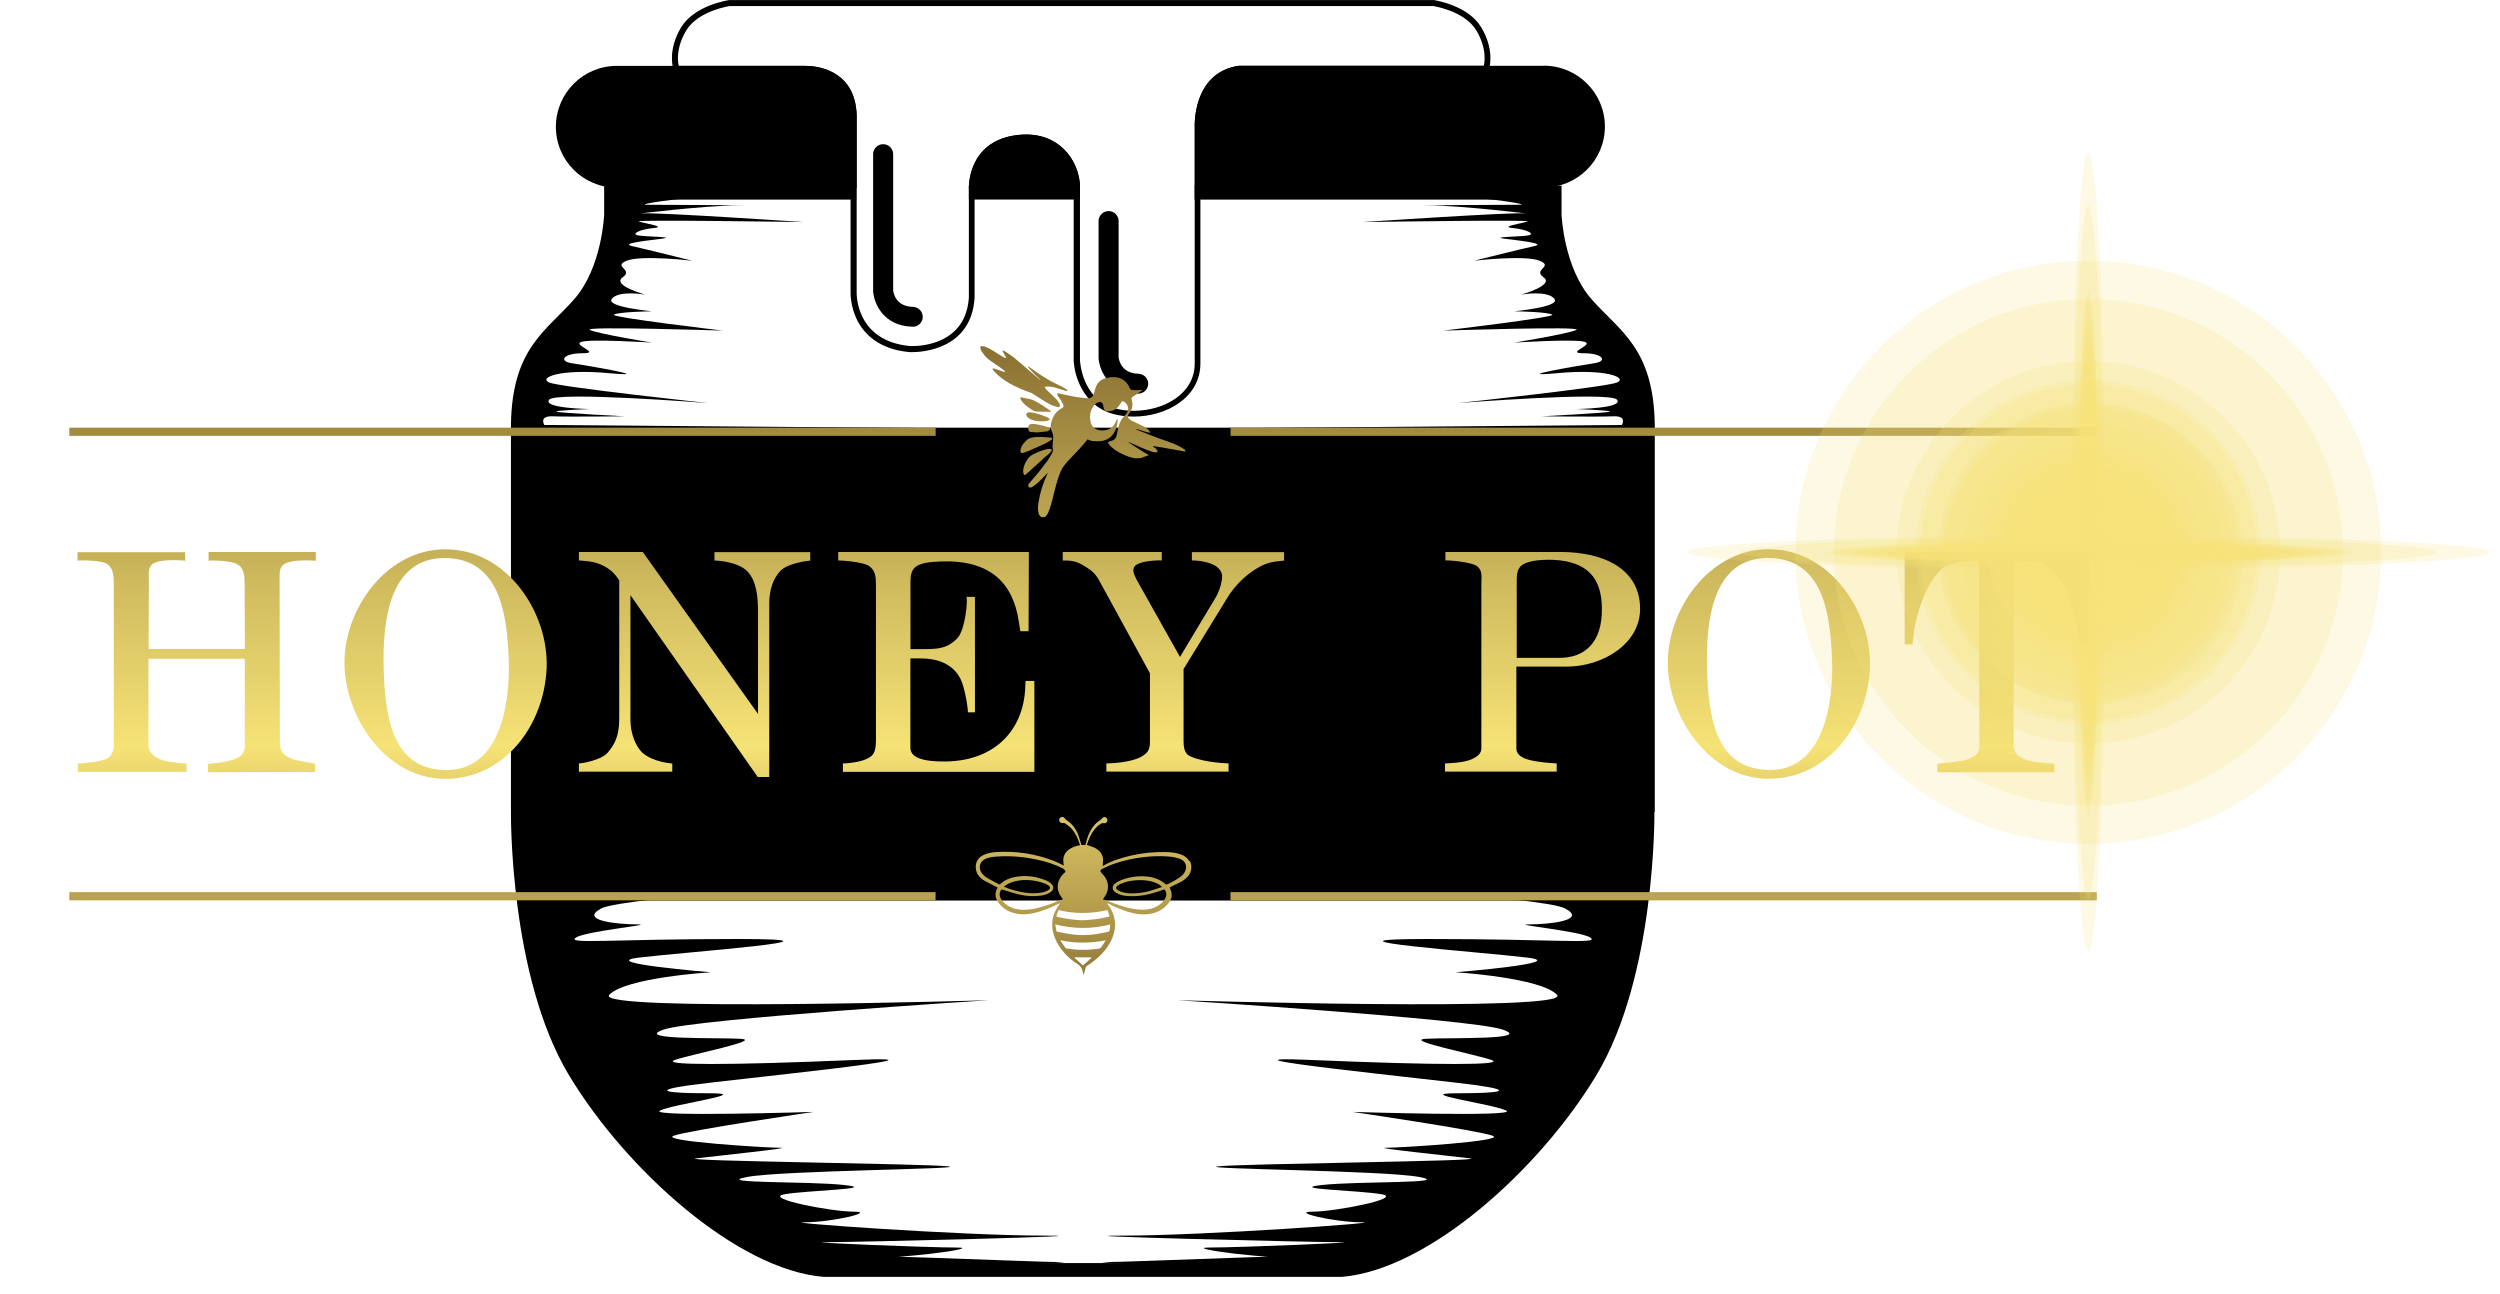
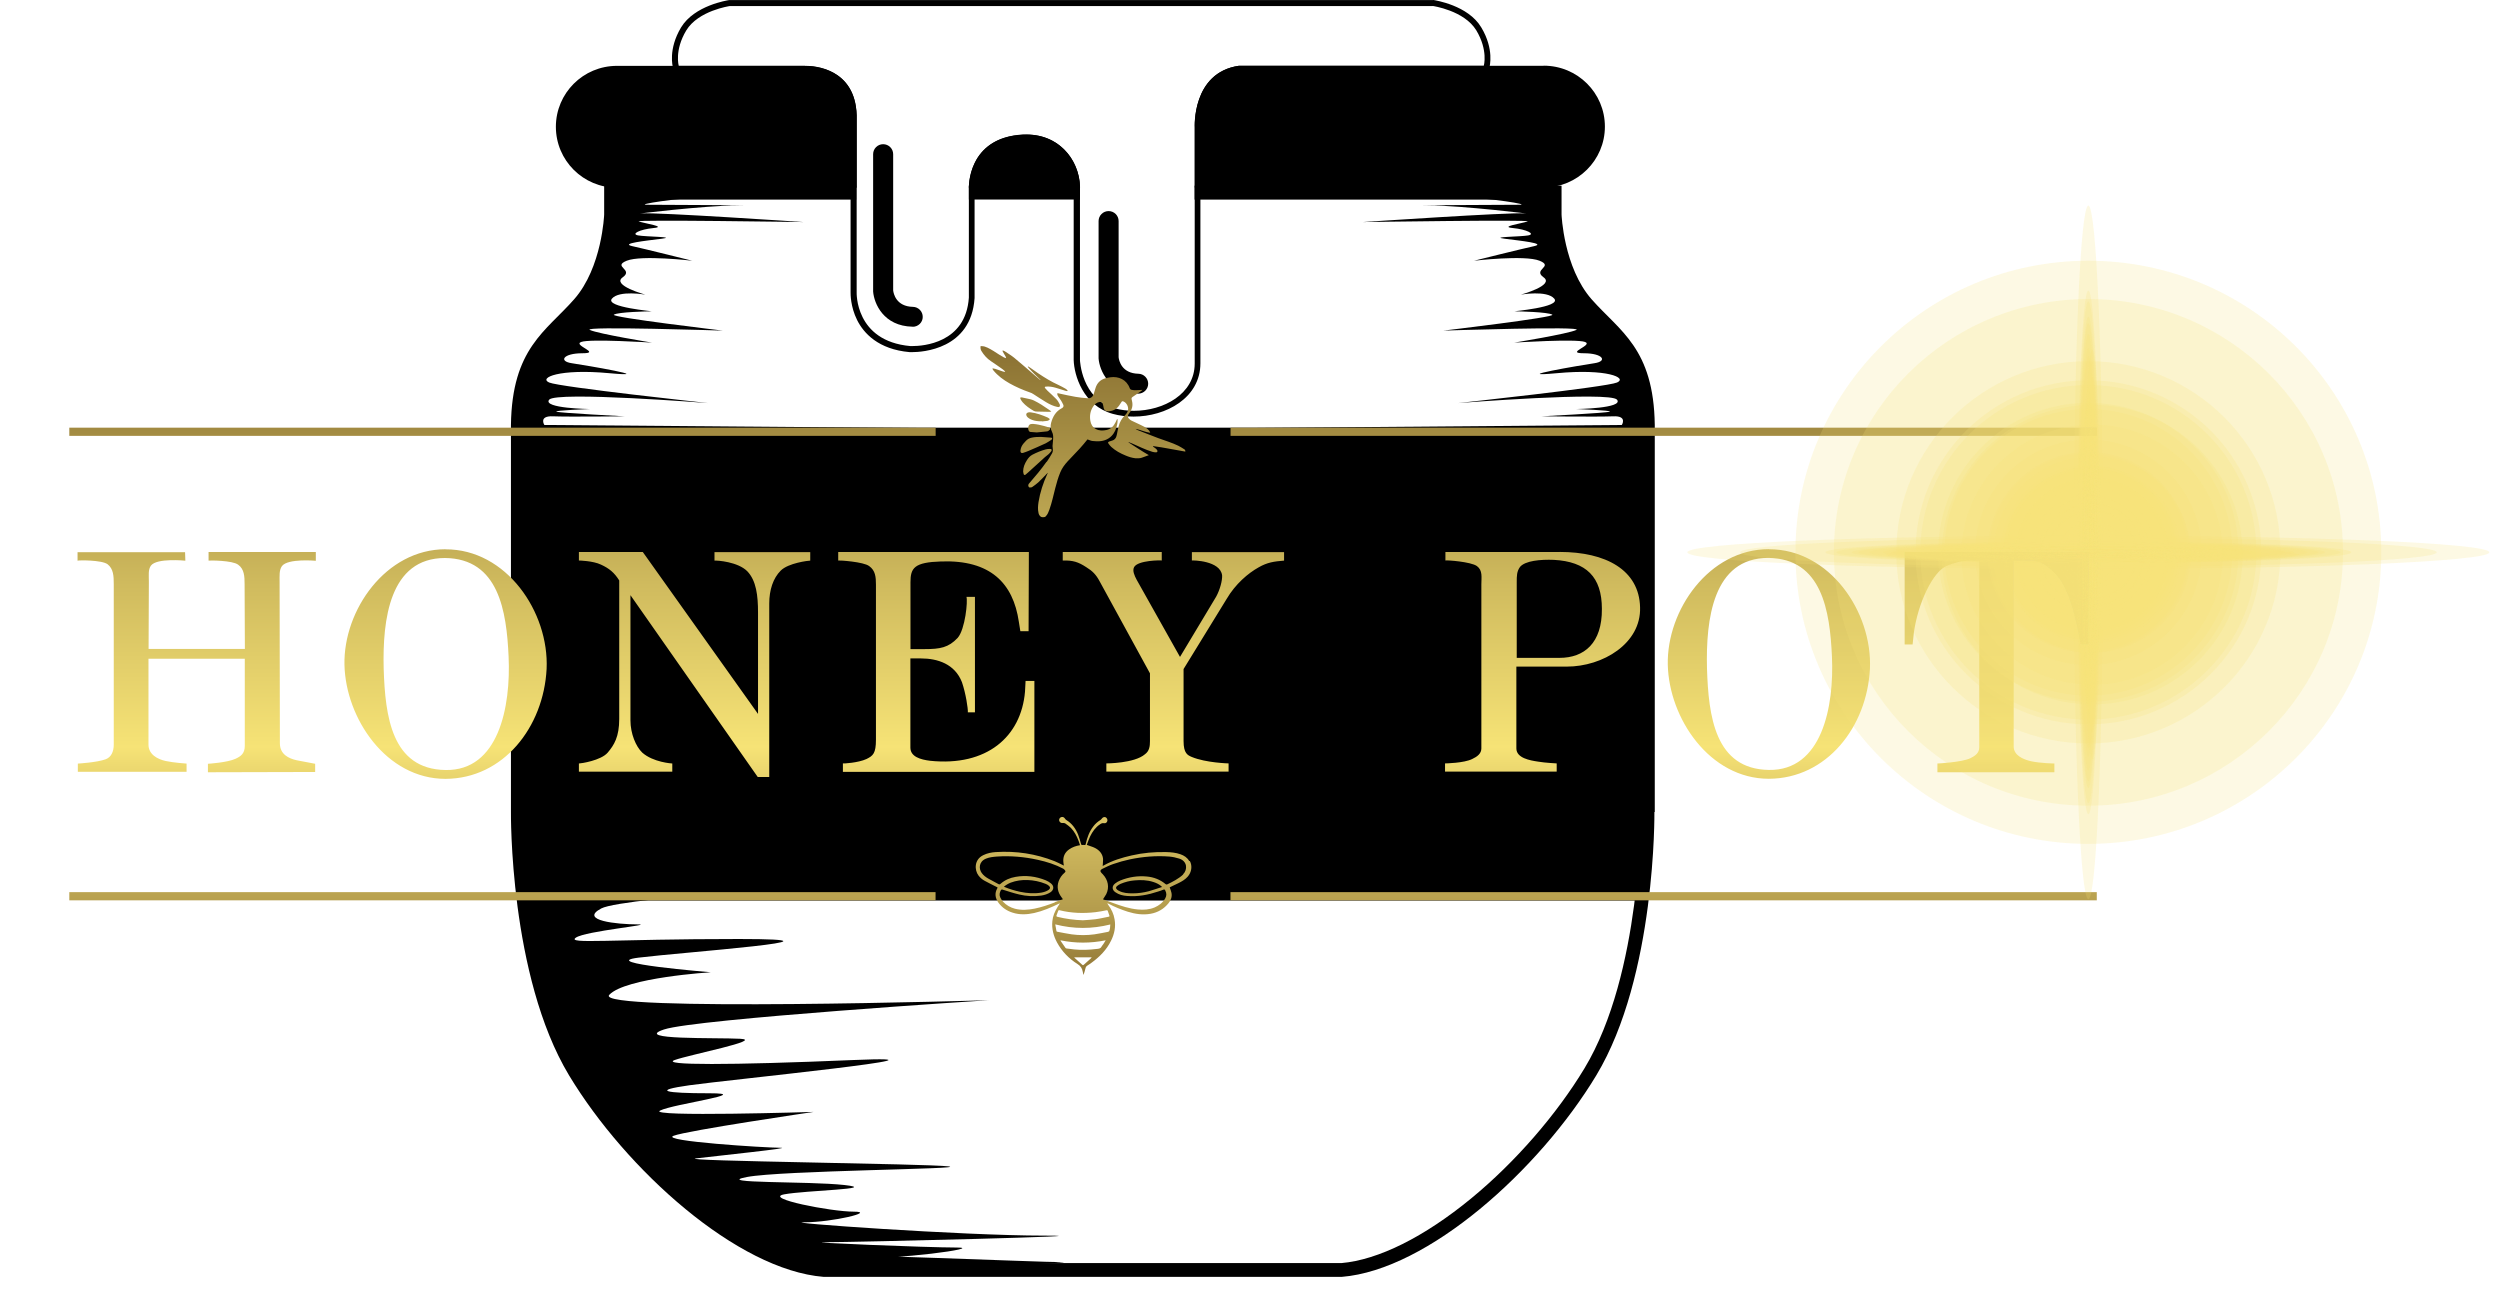
<svg xmlns="http://www.w3.org/2000/svg" width="143" height="74" viewBox="0 0 143 74" fill="none">
  <g style="mix-blend-mode:multiply">
    <path d="M94.021 51.286V24.463H29.879V51.286C29.879 51.286 29.879 51.366 29.879 51.51H94.021C94.021 51.366 94.021 51.286 94.021 51.286Z" fill="black" />
    <path d="M54.681 24.5L31.137 24.308C31.137 24.308 30.795 23.776 31.635 23.813C32.476 23.85 35.725 23.813 35.725 23.813C35.725 23.813 31.978 23.621 31.828 23.547C31.673 23.472 33.739 23.397 33.739 23.397C33.739 23.397 31.025 23.36 31.41 22.864C31.791 22.369 40.505 23.056 40.505 23.056C40.505 23.056 32.021 22.145 31.41 21.879C30.8 21.612 31.983 21.079 34.847 21.346C37.717 21.612 33.471 20.888 32.706 20.776C31.94 20.664 32.208 20.206 33.316 20.206C34.424 20.206 32.743 19.747 33.241 19.561C33.739 19.369 37.294 19.598 37.294 19.598C37.294 19.598 34.237 19.102 33.739 18.873C33.241 18.644 41.346 18.911 41.346 18.911C41.346 18.911 34.89 18.149 35.115 18C35.345 17.845 37.063 17.808 37.256 17.808C37.449 17.808 34.58 17.579 35.002 17.083C35.42 16.587 36.913 16.854 36.913 16.854C36.913 16.854 34.965 16.321 35.618 15.863C36.266 15.405 35.008 15.255 35.848 14.914C36.689 14.573 39.596 14.914 39.596 14.914C39.596 14.914 36.844 14.227 36.159 14.078C35.468 13.923 36.924 13.774 37.84 13.657C38.755 13.545 36.924 13.545 36.501 13.465C36.078 13.39 36.576 13.124 37.379 13.044C38.182 12.969 36.844 12.778 36.539 12.666C36.234 12.554 45.977 12.703 45.977 12.703C45.977 12.703 37.529 12.133 36.726 12.207C35.923 12.282 40.356 11.749 42.192 11.749C44.028 11.749 37.647 11.712 36.994 11.712C36.341 11.712 38.6 11.334 40.623 11.254C42.647 11.179 35.045 11.142 35.045 11.142C35.045 11.142 35.618 14.072 33.557 16.582C31.491 19.092 30.538 19.928 30.115 21.261C29.692 22.593 29.81 24.458 29.81 25.481C29.81 26.504 47.197 26.776 48.112 27.042" fill="black" />
    <path d="M67.181 46.715C67.181 46.715 38.439 46.336 36.758 47.706C35.078 49.075 39.205 49.001 40.045 49.304C40.886 49.608 35.918 49.683 35.078 50.141C34.237 50.599 50.441 50.445 50.441 50.445C50.441 50.445 35.688 51.281 34.392 51.963C33.091 52.651 35.308 52.874 36.453 52.874C37.599 52.874 33.471 53.253 32.936 53.636C32.401 54.015 34.922 53.711 42.261 53.711C49.601 53.711 38.975 54.473 36.528 54.777C34.082 55.08 40.656 55.613 40.656 55.613C40.656 55.613 35.763 55.917 34.847 56.908C33.932 57.899 56.554 57.212 56.554 57.212C56.554 57.212 39.815 58.278 37.984 58.885C36.148 59.492 40.966 59.343 42.342 59.418C43.718 59.492 39.435 60.329 38.594 60.633C37.754 60.936 41.651 60.936 48.835 60.633C56.019 60.329 41.576 61.773 39.435 62.077C37.294 62.38 37.984 62.535 40.581 62.535C43.177 62.535 38.514 63.142 37.754 63.526C36.989 63.904 46.544 63.601 46.544 63.601C46.544 63.601 39.285 64.666 38.52 64.97C37.754 65.274 43.792 65.652 44.633 65.652C45.473 65.652 41.041 66.11 39.815 66.26C38.594 66.414 53.112 66.563 54.263 66.718C55.409 66.872 44.708 66.947 42.722 67.325C40.736 67.704 46.239 67.554 48.3 67.783C50.361 68.013 46.084 68.087 44.858 68.316C43.637 68.545 47.534 69.307 48.835 69.307C50.136 69.307 47.615 69.915 46.009 69.915C44.403 69.915 55.029 70.677 59.691 70.677C64.354 70.677 48.84 71.055 47.235 71.055C45.629 71.055 53.043 71.359 54.724 71.359C56.405 71.359 51.057 72.121 49.065 71.892C47.079 71.663 59.386 72.195 60.762 72.195C62.138 72.195 47.92 72.957 46.469 72.499C45.018 72.041 40.051 70.368 35.923 65.652C31.796 60.936 28.354 53.327 30.495 43.587C32.636 33.846 56.174 41.759 56.174 41.759" fill="black" />
    <path d="M69.225 24.5L92.769 24.308C92.769 24.308 93.111 23.776 92.271 23.813C91.43 23.85 88.181 23.813 88.181 23.813C88.181 23.813 91.928 23.621 92.078 23.547C92.234 23.472 90.167 23.397 90.167 23.397C90.167 23.397 92.881 23.36 92.496 22.864C92.116 22.369 83.401 23.056 83.401 23.056C83.401 23.056 91.885 22.145 92.496 21.879C93.106 21.612 91.923 21.079 89.059 21.346C86.19 21.612 90.435 20.888 91.2 20.776C91.966 20.664 91.698 20.206 90.59 20.206C89.482 20.206 91.163 19.747 90.665 19.561C90.167 19.369 86.613 19.598 86.613 19.598C86.613 19.598 89.669 19.102 90.167 18.873C90.665 18.644 82.56 18.911 82.56 18.911C82.56 18.911 89.022 18.149 88.791 18C88.561 17.845 86.843 17.808 86.65 17.808C86.457 17.808 89.327 17.579 88.904 17.083C88.481 16.587 86.993 16.854 86.993 16.854C86.993 16.854 88.941 16.321 88.293 15.863C87.646 15.405 88.904 15.255 88.063 14.914C87.223 14.573 84.316 14.914 84.316 14.914C84.316 14.914 87.068 14.227 87.758 14.078C88.449 13.923 86.993 13.774 86.077 13.657C85.162 13.545 86.993 13.545 87.416 13.465C87.838 13.39 87.341 13.124 86.538 13.044C85.735 12.969 87.073 12.778 87.378 12.666C87.683 12.554 77.94 12.703 77.94 12.703C77.94 12.703 86.388 12.133 87.191 12.207C87.994 12.282 83.561 11.749 81.725 11.749C79.889 11.749 86.275 11.712 86.923 11.712C87.571 11.712 85.317 11.334 83.294 11.254C81.27 11.179 88.872 11.142 88.872 11.142C88.872 11.142 88.299 14.072 90.36 16.582C92.421 19.092 93.379 19.928 93.802 21.261C94.225 22.593 94.107 24.458 94.107 25.481C94.107 26.504 76.72 26.776 75.805 27.042" fill="black" />
-     <path d="M56.731 46.715C56.731 46.715 85.467 46.336 87.153 47.706C88.834 49.075 84.707 49.001 83.867 49.304C83.026 49.608 87.994 49.683 88.834 50.141C89.675 50.599 73.471 50.445 73.471 50.445C73.471 50.445 88.224 51.281 89.519 51.963C90.82 52.651 88.604 52.874 87.459 52.874C86.313 52.874 90.44 53.253 90.976 53.636C91.511 54.015 88.99 53.711 81.65 53.711C74.311 53.711 84.937 54.473 87.384 54.777C89.83 55.08 83.256 55.613 83.256 55.613C83.256 55.613 88.149 55.917 89.064 56.908C89.98 57.899 67.357 57.212 67.357 57.212C67.357 57.212 84.097 58.278 85.927 58.885C87.764 59.492 82.946 59.343 81.57 59.418C80.194 59.492 84.477 60.329 85.317 60.633C86.158 60.936 82.26 60.936 75.077 60.633C67.893 60.329 82.335 61.773 84.477 62.077C86.618 62.38 85.927 62.535 83.331 62.535C80.735 62.535 85.392 63.142 86.158 63.526C86.923 63.904 77.368 63.601 77.368 63.601C77.368 63.601 84.627 64.666 85.392 64.97C86.158 65.274 80.119 65.652 79.279 65.652C78.438 65.652 82.871 66.11 84.091 66.26C85.317 66.414 70.794 66.563 69.648 66.718C68.503 66.872 79.204 66.947 81.19 67.325C83.176 67.704 77.673 67.554 75.612 67.783C73.551 68.013 77.828 68.087 79.049 68.316C80.269 68.545 76.372 69.307 75.077 69.307C73.781 69.307 76.297 69.915 77.903 69.915C79.509 69.915 68.883 70.677 64.22 70.677C59.558 70.677 75.077 71.055 76.677 71.055C78.278 71.055 70.869 71.359 69.188 71.359C67.507 71.359 72.855 72.121 74.841 71.892C76.827 71.663 64.52 72.195 63.15 72.195C61.779 72.195 75.992 72.957 77.443 72.499C78.893 72.041 83.867 70.368 87.989 65.652C92.116 60.936 95.558 53.327 93.417 43.587C91.275 33.846 67.732 41.759 67.732 41.759" fill="black" />
    <path d="M81.95 0.341C81.95 0.341 83.754 0.597 84.445 1.737C85.13 2.877 84.873 3.762 84.873 3.762H70.869C68.16 4.151 68.337 7.3 68.337 7.3V20.797C68.337 22.539 66.554 23.498 64.857 23.498C64.483 23.498 64.108 23.451 63.76 23.355C61.849 22.822 61.774 20.595 61.774 20.595V10.95C61.865 9.362 60.735 7.694 58.712 7.694C58.648 7.694 58.589 7.694 58.524 7.694C55.302 7.854 55.419 10.774 55.419 10.774V17.024C55.243 19.641 52.775 19.795 52.191 19.795C52.111 19.795 52.068 19.795 52.068 19.795C48.889 19.508 49.001 16.715 49.001 16.715V6.591C48.921 3.884 46.533 3.767 46.11 3.767C46.073 3.767 46.046 3.767 46.046 3.767H38.825C38.825 3.767 38.568 2.883 39.253 1.742C39.943 0.602 41.747 0.346 41.747 0.346H81.95M81.977 0.005H41.699C41.619 0.021 39.724 0.304 38.958 1.567C38.204 2.824 38.482 3.821 38.493 3.863L38.562 4.108H46.062C46.062 4.108 46.084 4.108 46.105 4.108C46.683 4.108 48.584 4.289 48.653 6.597V16.715C48.653 16.806 48.642 17.536 49.028 18.309C49.403 19.055 50.232 19.982 52.031 20.142C52.031 20.142 52.09 20.142 52.175 20.142C52.738 20.142 55.548 19.992 55.746 17.051V10.78V10.764C55.746 10.657 55.693 8.179 58.524 8.035C58.583 8.035 58.637 8.035 58.696 8.035C59.483 8.035 60.163 8.312 60.66 8.84C61.174 9.383 61.458 10.161 61.415 10.929V20.589V20.6C61.442 21.458 61.945 23.2 63.653 23.674C64.028 23.776 64.429 23.829 64.841 23.829C66.693 23.829 68.663 22.763 68.663 20.781V7.284C68.658 7.167 68.546 4.465 70.88 4.108H85.119L85.194 3.863C85.205 3.821 85.483 2.819 84.728 1.567C83.974 0.298 82.078 0.016 81.998 0H81.971L81.977 0.005Z" fill="black" />
    <path d="M61.774 11.414V10.955C61.779 10.843 61.779 10.726 61.774 10.614H55.42C55.414 10.721 55.42 10.785 55.42 10.785V11.414H61.774Z" fill="black" />
    <path d="M94.653 46.448V24.308C94.594 19.918 92.646 18.943 91.04 17.12C89.434 15.293 89.321 12.271 89.321 12.271V10.62H68.332V11.419H88.518V12.303C88.524 12.437 88.663 15.634 90.435 17.648C90.751 18.005 91.067 18.325 91.377 18.634C92.678 19.934 93.802 21.058 93.845 24.319V46.453V46.464C93.845 46.555 93.914 55.672 90.633 61.107C89.032 63.76 86.671 66.478 84.15 68.551C81.474 70.751 78.84 72.067 76.725 72.249H47.154C45.04 72.067 42.406 70.757 39.729 68.551C37.213 66.478 34.847 63.766 33.247 61.107C29.97 55.677 30.035 46.555 30.035 46.464V24.319C30.078 21.063 31.202 19.939 32.502 18.634C32.813 18.325 33.134 18.005 33.445 17.648C35.217 15.634 35.356 12.437 35.361 12.303V11.419H48.974V10.62H34.558V12.271C34.558 12.271 34.446 15.298 32.84 17.12C31.234 18.948 29.285 19.918 29.226 24.308V46.448C29.226 46.448 29.119 55.816 32.551 61.512C35.822 66.931 42.181 72.638 47.111 73.037H76.747C81.677 72.638 88.037 66.931 91.307 61.512C94.739 55.816 94.632 46.448 94.632 46.448H94.653Z" fill="black" />
    <path d="M58.524 7.705C55.569 7.854 55.425 10.327 55.419 10.726H61.779C61.752 9.165 60.564 7.598 58.524 7.705Z" fill="black" />
    <path d="M46.046 3.767H38.825H35.291C33.359 3.767 31.796 5.329 31.796 7.252C31.796 9.176 33.359 10.737 35.291 10.737H49.001V6.602C48.915 3.634 46.051 3.778 46.051 3.778L46.046 3.767Z" fill="black" />
    <path d="M88.294 3.762H84.878H70.874C68.165 4.151 68.342 7.3 68.342 7.3V10.726H88.299C90.231 10.726 91.8 9.165 91.8 7.241C91.8 5.318 90.237 3.757 88.299 3.757L88.294 3.762Z" fill="black" />
    <path d="M52.208 18.687H52.197C50.537 18.655 49.997 17.36 49.943 16.678C49.943 16.662 49.943 16.646 49.943 16.636V8.819C49.943 8.504 50.2 8.248 50.516 8.248C50.832 8.248 51.089 8.504 51.089 8.819V16.609C51.11 16.795 51.26 17.531 52.218 17.552C52.534 17.557 52.786 17.818 52.78 18.133C52.78 18.442 52.518 18.692 52.208 18.692V18.687Z" fill="black" />
    <path d="M65.103 22.513H65.093C63.433 22.481 62.892 21.186 62.839 20.504C62.839 20.488 62.839 20.472 62.839 20.461V12.644C62.839 12.33 63.096 12.074 63.412 12.074C63.728 12.074 63.985 12.33 63.985 12.644V20.435C64.006 20.621 64.156 21.357 65.114 21.378C65.43 21.383 65.681 21.644 65.676 21.959C65.671 22.268 65.414 22.518 65.103 22.518V22.513Z" fill="black" />
  </g>
  <g filter="url(#filter0_d_5535_25933)">
    <path d="M25.484 31.417C22.064 31.417 19.639 34.907 19.703 38.024C19.772 41.093 22.096 44.551 25.484 44.551C28.803 44.535 31.094 41.583 31.266 38.264C31.416 35.008 28.959 31.406 25.484 31.422V31.417ZM25.484 44.045C22.401 43.997 22.032 40.976 21.946 38.242C21.876 35.44 22.283 31.918 25.452 31.918C28.536 31.949 28.975 34.971 29.092 37.555C29.226 40.438 28.52 44.098 25.484 44.045ZM40.869 32.067C41.035 32.051 42.202 32.136 42.738 32.669C43.262 33.207 43.359 34.075 43.359 35.035V40.837L36.769 31.576H33.113V32.061C33.113 32.061 33.921 32.077 34.376 32.296C34.847 32.514 35.136 32.749 35.42 33.202V41.12C35.42 42.143 35.131 42.612 34.761 43.049C34.376 43.502 33.225 43.672 33.113 43.672V44.141H38.455V43.672C38.423 43.672 37.358 43.603 36.737 43.049C36.367 42.697 36.062 41.956 36.062 41.205V34.044L43.343 44.445H44.001V34.518C44.001 33.745 44.221 33.074 44.659 32.637C45.098 32.2 46.244 32.067 46.346 32.067V31.582H40.869V32.067ZM11.935 32.067C11.983 32.051 13.3 32.051 13.622 32.301C13.975 32.552 13.991 32.972 13.991 33.425L14.007 37.118H8.499L8.515 33.26C8.515 32.909 8.466 32.589 8.632 32.354C8.97 31.901 10.602 32.072 10.602 32.072L10.586 31.587H4.436V32.072C4.468 32.04 5.817 32.024 6.154 32.275C6.491 32.541 6.507 32.946 6.507 33.415V42.59C6.507 42.995 6.357 43.31 6.052 43.427C5.549 43.614 4.468 43.677 4.452 43.677V44.146H10.672V43.677C10.672 43.677 9.933 43.629 9.473 43.528C9.018 43.427 8.493 43.16 8.493 42.59V37.678H14.002V42.66C14.002 43.113 13.766 43.262 13.477 43.4C13.006 43.619 11.909 43.688 11.893 43.688V44.173L18.027 44.157V43.688C18.027 43.688 17.385 43.571 16.967 43.486C16.512 43.384 16.009 43.15 16.009 42.511L15.993 33.303C15.993 32.935 15.961 32.615 16.127 32.381C16.464 31.928 18.065 32.077 18.065 32.077V31.576H11.93V32.077L11.935 32.067ZM101.179 31.411C97.758 31.411 95.333 34.901 95.397 38.019C95.467 41.088 97.79 44.546 101.179 44.546C104.498 44.53 106.789 41.578 106.96 38.258C107.11 35.003 104.653 31.401 101.179 31.417V31.411ZM101.179 44.04C98.095 43.992 97.726 40.971 97.64 38.237C97.57 35.434 97.977 31.912 101.146 31.912C104.23 31.944 104.669 34.965 104.787 37.55C104.92 40.432 104.214 44.093 101.179 44.04ZM108.946 31.576V36.862H109.401L109.471 36.207C109.69 34.566 110.547 32.669 111.392 32.349C111.746 32.216 112.169 32.067 112.672 32.067H113.213V42.75C113.213 43.07 112.977 43.235 112.709 43.368C112.222 43.603 110.841 43.672 110.82 43.672V44.173H117.511V43.672C117.511 43.672 116.671 43.656 116.162 43.539C115.723 43.438 115.183 43.203 115.183 42.702V32.067H116.226C116.965 32.067 117.677 32.919 117.843 33.159C118.368 33.964 118.635 34.987 118.887 36.212L119.005 36.852L119.46 36.868V31.582H108.946V31.576ZM89.214 31.576H82.678V32.061C82.726 32.029 84.145 32.131 84.482 32.381C84.819 32.632 84.734 33.02 84.734 33.42V42.814C84.734 43.102 84.498 43.283 84.209 43.416C83.738 43.651 82.678 43.667 82.656 43.667V44.136H89.043V43.667C89.043 43.667 88.384 43.635 87.983 43.566C87.512 43.496 86.736 43.363 86.736 42.809V38.13H89.616C91.687 38.13 93.877 36.804 93.812 34.742C93.764 32.594 91.843 31.571 89.214 31.571V31.576ZM89.198 37.63H86.757V33.287C86.757 32.951 86.757 32.685 86.944 32.429C87.233 32.077 88.106 31.992 88.882 32.024C90.734 32.125 91.628 32.999 91.628 34.827C91.644 36.788 90.617 37.63 89.203 37.63H89.198ZM58.631 39.559C58.412 42.143 56.442 43.853 53.203 43.517C52.646 43.448 52.074 43.283 52.074 42.761V37.662H52.678C53.637 37.662 54.616 37.981 55.023 39.02C55.243 39.66 55.377 40.544 55.361 40.747H55.767V34.139H55.28C55.366 34.358 55.211 35.999 54.777 36.489C54.252 37.044 53.781 37.129 52.887 37.129H52.079V33.303C52.079 32.482 52.298 32.163 53.83 32.115C56.645 32.013 57.957 33.356 58.278 35.568L58.364 36.106H58.835L58.851 31.576H47.946V32.061C47.995 32.045 49.397 32.131 49.718 32.381C50.072 32.632 50.104 33.005 50.104 33.436V42.308C50.104 43.097 49.938 43.23 49.563 43.416C49.092 43.635 48.23 43.683 48.214 43.667V44.152H59.167V38.951H58.663L58.631 39.553V39.559ZM68.171 32.061C68.219 32.045 69.803 32.061 69.905 32.914C69.921 33.202 69.787 33.718 69.568 34.123L67.496 37.576L65.018 33.164C64.884 32.914 64.766 32.642 64.868 32.445C65.071 32.04 66.436 32.04 66.452 32.061V31.576H60.789V32.061C61.377 32.045 61.683 32.147 62.138 32.445C62.491 32.663 62.694 32.866 62.898 33.25L65.778 38.514V42.388C65.778 42.692 65.746 42.958 65.489 43.145C64.884 43.667 63.283 43.667 63.283 43.667V44.136H70.275V43.667C70.275 43.667 68.979 43.635 68.171 43.299C67.935 43.198 67.7 43.097 67.7 42.393V38.269L70.162 34.262C70.665 33.404 71.393 32.786 71.998 32.45C72.501 32.163 72.876 32.115 73.449 32.067V31.582H68.176V32.067L68.171 32.061ZM3.964 51.031H53.514V51.5H3.964V51.031ZM119.936 51.031V51.5H70.382V51.031H119.936ZM68.026 49.256C67.914 49.054 67.732 48.937 67.518 48.862C67.255 48.771 66.977 48.745 66.699 48.739C66.035 48.724 65.376 48.782 64.729 48.931C64.166 49.059 63.62 49.224 63.117 49.512C63.107 49.517 63.09 49.517 63.069 49.528C63.069 49.501 63.08 49.485 63.08 49.464C63.08 49.336 63.107 49.208 63.09 49.086C63.048 48.814 62.871 48.627 62.636 48.505C62.491 48.43 62.33 48.393 62.17 48.329C62.17 48.324 62.17 48.303 62.181 48.281C62.239 48.132 62.288 47.983 62.357 47.839C62.491 47.567 62.662 47.322 62.919 47.152C62.989 47.104 63.058 47.066 63.149 47.088C63.24 47.109 63.321 47.045 63.342 46.954C63.358 46.874 63.315 46.784 63.24 46.747C63.166 46.715 63.08 46.747 63.026 46.821C63.005 46.853 62.973 46.885 62.941 46.906C62.785 47.002 62.646 47.125 62.539 47.269C62.309 47.567 62.186 47.908 62.105 48.27C62.095 48.319 62.084 48.345 62.025 48.334C61.988 48.324 61.945 48.334 61.907 48.334C61.865 48.34 61.849 48.319 61.838 48.281C61.784 48.1 61.736 47.913 61.667 47.738C61.527 47.391 61.313 47.098 60.987 46.901C60.955 46.88 60.928 46.843 60.906 46.81C60.853 46.731 60.762 46.709 60.682 46.747C60.601 46.784 60.558 46.885 60.591 46.96C60.623 47.045 60.708 47.093 60.799 47.077C60.842 47.072 60.896 47.077 60.928 47.098C61.04 47.178 61.158 47.258 61.254 47.354C61.458 47.567 61.592 47.823 61.693 48.095C61.725 48.175 61.747 48.255 61.779 48.345C61.543 48.382 61.335 48.457 61.147 48.59C60.917 48.755 60.81 48.979 60.821 49.256C60.821 49.342 60.842 49.422 60.853 49.512C60.826 49.501 60.805 49.491 60.778 49.475C60.628 49.406 60.483 49.32 60.328 49.262C59.247 48.835 58.123 48.665 56.956 48.739C56.709 48.755 56.469 48.803 56.244 48.915C55.719 49.166 55.73 49.763 55.971 50.082C56.072 50.215 56.196 50.317 56.34 50.391C56.554 50.508 56.774 50.615 56.993 50.727C57.015 50.738 57.036 50.748 57.057 50.759C57.057 50.77 57.057 50.775 57.057 50.78C57.057 50.791 57.052 50.796 57.047 50.807C56.875 51.105 56.929 51.388 57.122 51.649C57.325 51.92 57.598 52.102 57.919 52.203C58.326 52.336 58.744 52.315 59.156 52.224C59.654 52.112 60.114 51.91 60.569 51.691C60.58 51.686 60.596 51.681 60.628 51.67C60.575 51.75 60.532 51.814 60.494 51.878C60.339 52.128 60.221 52.395 60.194 52.693C60.152 53.125 60.259 53.53 60.462 53.908C60.74 54.42 61.137 54.83 61.629 55.139C61.811 55.251 61.902 55.389 61.934 55.587C61.94 55.624 61.95 55.661 61.956 55.693C61.961 55.72 61.966 55.741 61.977 55.768C62.025 55.64 62.057 55.512 62.09 55.384C62.105 55.315 62.143 55.261 62.207 55.224C62.282 55.182 62.352 55.128 62.427 55.075C62.898 54.734 63.299 54.329 63.556 53.801C63.744 53.418 63.829 53.013 63.754 52.587C63.706 52.283 63.578 52.011 63.396 51.766C63.374 51.739 63.358 51.707 63.337 51.675C63.364 51.675 63.38 51.675 63.396 51.686C63.754 51.878 64.124 52.027 64.509 52.15C64.937 52.283 65.371 52.347 65.821 52.267C66.233 52.192 66.575 51.99 66.838 51.665C66.977 51.494 67.052 51.297 67.009 51.073C66.988 50.967 66.945 50.871 66.907 50.759C66.913 50.759 66.934 50.743 66.956 50.732C67.105 50.658 67.261 50.588 67.41 50.514C67.603 50.418 67.791 50.311 67.935 50.146C68.16 49.896 68.213 49.528 68.058 49.246L68.026 49.256ZM60.339 51.617C59.959 51.761 59.579 51.894 59.177 51.974C58.803 52.048 58.428 52.075 58.053 51.979C57.791 51.91 57.561 51.777 57.373 51.574C57.309 51.505 57.261 51.425 57.218 51.34C57.148 51.201 57.175 51.063 57.245 50.929C57.272 50.882 57.298 50.871 57.352 50.887C57.662 50.983 57.973 51.089 58.294 51.164C58.706 51.265 59.129 51.286 59.552 51.228C59.739 51.201 59.921 51.143 60.082 51.041C60.285 50.908 60.307 50.69 60.12 50.535C60.029 50.461 59.927 50.397 59.82 50.354C59.263 50.13 58.685 50.05 58.091 50.157C57.769 50.21 57.475 50.338 57.229 50.556C57.191 50.588 57.164 50.599 57.116 50.572C56.929 50.466 56.731 50.37 56.544 50.263C56.394 50.178 56.255 50.077 56.153 49.933C55.976 49.688 55.987 49.278 56.404 49.112C56.602 49.032 56.811 49.011 57.02 48.995C57.812 48.942 58.594 49.011 59.365 49.182C59.873 49.294 60.366 49.448 60.826 49.693C60.864 49.715 60.896 49.757 60.922 49.789C60.96 49.837 60.944 49.88 60.896 49.917C60.74 50.05 60.623 50.215 60.553 50.413C60.441 50.743 60.51 51.041 60.714 51.318C60.74 51.356 60.767 51.393 60.799 51.436C60.633 51.494 60.483 51.547 60.328 51.606L60.339 51.617ZM57.427 50.716C57.55 50.615 57.678 50.541 57.812 50.487C58.123 50.37 58.444 50.327 58.77 50.338C59.129 50.349 59.477 50.423 59.809 50.556C59.879 50.583 59.943 50.62 59.996 50.668C60.087 50.743 60.082 50.828 59.986 50.898C59.862 50.983 59.718 51.031 59.568 51.057C59.156 51.127 58.749 51.095 58.342 51.009C58.042 50.945 57.748 50.855 57.464 50.738C57.454 50.738 57.443 50.727 57.422 50.716H57.427ZM62.4 54.819C62.266 54.942 62.127 55.059 61.993 55.182C61.961 55.214 61.934 55.214 61.902 55.182C61.758 55.054 61.613 54.926 61.468 54.793C61.458 54.782 61.452 54.771 61.447 54.761H62.448C62.448 54.761 62.416 54.798 62.4 54.814V54.819ZM63.101 54.015C63.075 54.057 63.032 54.1 63.01 54.142C62.951 54.27 62.828 54.27 62.716 54.281C62.293 54.334 61.87 54.35 61.447 54.308C61.303 54.292 61.158 54.276 61.014 54.254C60.987 54.254 60.955 54.238 60.944 54.217C60.847 54.084 60.762 53.951 60.671 53.823C60.666 53.812 60.666 53.801 60.66 53.785C61.517 53.961 62.368 53.961 63.246 53.785C63.192 53.871 63.149 53.94 63.107 54.009L63.101 54.015ZM63.455 53.258C63.455 53.258 63.406 53.295 63.38 53.301C63.123 53.349 62.866 53.407 62.603 53.444C62.17 53.503 61.731 53.503 61.297 53.444C61.019 53.407 60.751 53.343 60.473 53.295C60.457 53.295 60.43 53.274 60.43 53.263C60.403 53.141 60.387 53.018 60.36 52.874C61.42 53.146 62.459 53.141 63.508 52.88C63.508 53.013 63.492 53.141 63.449 53.263L63.455 53.258ZM63.369 52.118C63.396 52.198 63.428 52.283 63.455 52.363C63.471 52.411 63.455 52.432 63.412 52.437C63.16 52.485 62.908 52.549 62.652 52.581C62.416 52.613 62.181 52.619 61.94 52.64C61.447 52.624 60.965 52.56 60.489 52.443C60.43 52.427 60.414 52.405 60.435 52.352C60.467 52.272 60.494 52.187 60.526 52.107C60.542 52.07 60.558 52.054 60.601 52.064C61.281 52.235 61.972 52.256 62.662 52.176C62.871 52.155 63.075 52.107 63.283 52.07C63.331 52.059 63.353 52.07 63.369 52.112V52.118ZM67.678 50.018C67.55 50.146 67.389 50.247 67.234 50.343C67.089 50.434 66.929 50.503 66.773 50.583C66.731 50.604 66.704 50.599 66.672 50.572C66.361 50.311 65.997 50.173 65.596 50.136C65.076 50.087 64.573 50.167 64.092 50.359C63.979 50.402 63.872 50.466 63.776 50.541C63.588 50.695 63.604 50.908 63.808 51.041C64.006 51.18 64.236 51.233 64.472 51.249C65.087 51.302 65.676 51.185 66.254 50.993C66.351 50.961 66.452 50.929 66.549 50.887C66.608 50.865 66.629 50.887 66.65 50.929C66.736 51.084 66.736 51.239 66.65 51.388C66.511 51.633 66.297 51.793 66.046 51.905C65.74 52.032 65.419 52.054 65.093 52.022C64.595 51.979 64.129 51.819 63.663 51.649C63.471 51.58 63.283 51.51 63.09 51.441C63.155 51.334 63.224 51.244 63.278 51.143C63.465 50.764 63.39 50.338 63.08 50.008C63.058 49.986 63.032 49.96 63.01 49.938C62.919 49.848 62.925 49.763 63.042 49.704C63.251 49.603 63.46 49.496 63.679 49.422C63.99 49.315 64.311 49.224 64.632 49.155C65.376 49.001 66.126 48.937 66.881 48.995C67.073 49.011 67.271 49.054 67.453 49.112C67.924 49.262 67.935 49.752 67.673 50.008L67.678 50.018ZM66.463 50.738C66.206 50.818 65.96 50.908 65.714 50.977C65.414 51.057 65.103 51.1 64.787 51.1C64.514 51.1 64.241 51.084 63.995 50.951C63.963 50.935 63.926 50.913 63.899 50.887C63.819 50.823 63.813 50.743 63.899 50.679C63.958 50.631 64.027 50.588 64.097 50.556C64.354 50.45 64.616 50.381 64.889 50.359C65.253 50.327 65.617 50.333 65.971 50.45C66.136 50.503 66.292 50.572 66.425 50.69C66.436 50.7 66.442 50.711 66.468 50.738H66.463ZM119.936 24.932H70.387V24.463H119.936V24.932ZM53.514 24.932H3.964V24.463H53.519V24.932H53.514ZM59.873 26.419C59.98 26.264 60.077 26.104 60.168 25.944C60.227 25.848 60.237 25.742 60.216 25.63C60.211 25.593 60.205 25.55 60.205 25.513C60.211 25.411 60.221 25.305 60.232 25.204C60.248 25.033 60.259 24.857 60.173 24.697C60.087 24.532 60.077 24.356 60.125 24.18C60.221 23.834 60.387 23.536 60.719 23.36C60.73 23.355 60.74 23.344 60.757 23.339C60.826 23.291 60.853 23.232 60.821 23.157C60.783 23.072 60.74 22.992 60.692 22.912C60.639 22.832 60.58 22.753 60.526 22.673C60.489 22.619 60.467 22.561 60.483 22.491C60.51 22.491 60.537 22.491 60.558 22.502C60.88 22.571 61.196 22.646 61.517 22.699C61.742 22.736 61.966 22.763 62.191 22.779C62.395 22.795 62.502 22.71 62.566 22.518C62.603 22.406 62.636 22.294 62.668 22.182C62.759 21.905 62.941 21.719 63.224 21.639C63.321 21.612 63.417 21.596 63.513 21.58C63.979 21.516 64.439 21.708 64.621 22.204C64.643 22.262 64.68 22.289 64.739 22.3C64.857 22.326 64.975 22.326 65.093 22.316C65.173 22.305 65.253 22.305 65.334 22.3C65.334 22.3 65.334 22.305 65.339 22.31C65.323 22.326 65.307 22.348 65.291 22.358C65.216 22.412 65.141 22.459 65.066 22.513C64.969 22.577 64.873 22.646 64.777 22.71C64.734 22.742 64.713 22.779 64.729 22.838C64.739 22.87 64.739 22.902 64.75 22.934C64.814 23.184 64.761 23.403 64.611 23.61C64.589 23.642 64.568 23.669 64.547 23.701C64.493 23.792 64.498 23.877 64.579 23.951C64.621 23.994 64.67 24.037 64.729 24.063C64.9 24.149 65.071 24.229 65.248 24.308C65.387 24.372 65.526 24.442 65.644 24.543C65.708 24.596 65.762 24.66 65.794 24.756C65.499 24.719 65.243 24.585 64.959 24.532C64.991 24.559 65.023 24.58 65.061 24.596C65.457 24.751 65.847 24.91 66.249 25.06C66.634 25.204 67.031 25.316 67.4 25.497C67.518 25.555 67.63 25.63 67.742 25.699C67.785 25.726 67.807 25.768 67.801 25.832C67.186 25.731 66.581 25.598 65.965 25.518C65.965 25.529 65.954 25.534 65.949 25.545C65.971 25.561 65.992 25.571 66.013 25.587C66.051 25.614 66.088 25.64 66.12 25.667C66.147 25.694 66.179 25.726 66.195 25.758C66.228 25.816 66.195 25.875 66.126 25.875C66.056 25.875 65.981 25.864 65.912 25.843C65.51 25.721 65.141 25.534 64.761 25.369C64.697 25.342 64.627 25.316 64.563 25.289C64.563 25.294 64.557 25.299 64.552 25.305C64.937 25.55 65.312 25.806 65.714 26.035C65.58 26.088 65.451 26.131 65.317 26.179C65.194 26.221 65.066 26.221 64.937 26.211C64.745 26.189 64.563 26.131 64.386 26.056C64.086 25.934 63.808 25.784 63.567 25.566C63.508 25.513 63.455 25.443 63.406 25.374C63.364 25.316 63.374 25.289 63.444 25.257C63.503 25.236 63.562 25.214 63.626 25.198C63.744 25.161 63.819 25.081 63.856 24.964C63.867 24.927 63.877 24.884 63.888 24.841C63.92 24.681 63.947 24.522 63.99 24.367C64.054 24.133 64.172 23.925 64.349 23.754C64.439 23.669 64.504 23.568 64.525 23.44C64.552 23.253 64.439 23.04 64.268 22.966C64.209 22.939 64.183 22.944 64.145 22.998C64.113 23.04 64.092 23.088 64.059 23.131C63.915 23.371 63.706 23.504 63.428 23.525C63.246 23.541 63.155 23.477 63.123 23.301C63.112 23.237 63.101 23.168 63.08 23.104C63.053 23.014 62.989 22.976 62.892 22.992C62.721 23.024 62.603 23.131 62.518 23.269C62.362 23.515 62.32 23.786 62.368 24.069C62.4 24.271 62.496 24.442 62.689 24.543C62.882 24.644 63.085 24.639 63.289 24.596C63.54 24.543 63.706 24.378 63.813 24.149C63.835 24.101 63.856 24.058 63.877 24.01C63.883 23.994 63.899 23.983 63.91 23.973C63.91 23.973 63.92 23.973 63.926 23.978C63.926 23.999 63.926 24.026 63.926 24.047C63.926 24.186 63.899 24.324 63.856 24.458C63.781 24.703 63.647 24.916 63.428 25.065C63.139 25.257 62.818 25.262 62.491 25.225C62.395 25.214 62.304 25.166 62.202 25.134C62.202 25.134 62.197 25.14 62.191 25.15C62.047 25.326 61.907 25.502 61.752 25.667C61.527 25.912 61.292 26.147 61.067 26.392C60.896 26.578 60.746 26.781 60.65 27.015C60.526 27.308 60.441 27.617 60.36 27.926C60.253 28.337 60.168 28.758 60.023 29.157C59.975 29.291 59.927 29.418 59.825 29.525C59.809 29.546 59.782 29.568 59.761 29.573C59.611 29.605 59.515 29.589 59.434 29.434C59.418 29.402 59.407 29.37 59.402 29.333C59.354 29.131 59.375 28.923 59.402 28.726C59.493 28.161 59.67 27.617 59.911 27.101C59.916 27.085 59.921 27.074 59.927 27.058C59.921 27.058 59.916 27.053 59.911 27.047C59.905 27.058 59.9 27.069 59.895 27.079C59.729 27.25 59.568 27.426 59.391 27.591C59.29 27.687 59.172 27.761 59.059 27.846C59.017 27.878 58.958 27.889 58.904 27.884C58.867 27.884 58.845 27.863 58.829 27.825C58.797 27.745 58.829 27.692 58.883 27.633C59.225 27.239 59.563 26.839 59.862 26.413L59.873 26.419ZM56.163 19.8C56.276 19.8 56.383 19.838 56.485 19.886C56.72 19.998 56.934 20.142 57.154 20.285C57.245 20.344 57.336 20.397 57.427 20.445C57.459 20.461 57.502 20.472 57.55 20.488C57.539 20.445 57.534 20.413 57.518 20.387C57.491 20.333 57.454 20.28 57.422 20.227C57.395 20.184 57.368 20.136 57.346 20.088C57.341 20.078 57.346 20.062 57.346 20.051C57.357 20.051 57.373 20.051 57.384 20.051C57.416 20.062 57.448 20.078 57.475 20.094C57.657 20.216 57.844 20.328 58.016 20.467C58.417 20.797 58.808 21.143 59.204 21.484C59.306 21.57 59.402 21.655 59.504 21.74C59.504 21.74 59.509 21.735 59.515 21.729C59.504 21.719 59.493 21.708 59.483 21.698C59.375 21.596 59.268 21.495 59.161 21.388C59.044 21.271 58.936 21.149 58.824 21.026C58.808 21.01 58.803 20.989 58.792 20.968C58.792 20.968 58.797 20.962 58.803 20.957C58.84 20.978 58.872 20.999 58.91 21.021C59.07 21.133 59.231 21.245 59.391 21.357C59.755 21.602 60.136 21.836 60.537 22.017C60.676 22.081 60.81 22.156 60.944 22.23C60.987 22.252 61.024 22.289 61.056 22.326C61.083 22.353 61.067 22.374 61.029 22.369C60.997 22.369 60.965 22.358 60.928 22.348C60.751 22.294 60.569 22.236 60.392 22.182C60.211 22.129 60.023 22.097 59.836 22.113C59.755 22.118 59.739 22.145 59.788 22.209C59.825 22.257 59.873 22.305 59.916 22.348C60.087 22.513 60.269 22.667 60.43 22.838C60.505 22.918 60.559 23.019 60.612 23.12C60.633 23.157 60.633 23.221 60.612 23.253C60.585 23.301 60.521 23.285 60.473 23.275C60.243 23.227 60.039 23.125 59.841 23.008C59.595 22.864 59.359 22.699 59.113 22.545C59.049 22.502 58.979 22.465 58.904 22.444C58.503 22.305 58.112 22.134 57.743 21.927C57.395 21.729 57.074 21.495 56.817 21.181C56.8 21.159 56.784 21.138 56.774 21.111C56.763 21.085 56.774 21.063 56.806 21.074C56.849 21.085 56.897 21.09 56.934 21.101C57.074 21.149 57.213 21.202 57.352 21.245C57.395 21.261 57.438 21.266 57.486 21.271C57.486 21.266 57.491 21.255 57.496 21.25C57.443 21.202 57.395 21.149 57.336 21.111C57.122 20.962 56.908 20.808 56.688 20.664C56.453 20.509 56.276 20.307 56.131 20.067C56.083 19.982 56.078 19.891 56.089 19.8C56.11 19.8 56.131 19.8 56.153 19.8H56.163ZM59.065 26.003C59.306 25.88 59.557 25.774 59.82 25.704C59.9 25.683 59.98 25.678 60.061 25.678C60.157 25.678 60.184 25.736 60.13 25.811C60.082 25.875 60.029 25.934 59.97 25.987C59.905 26.046 59.836 26.093 59.772 26.147C59.456 26.434 59.14 26.722 58.824 27.01C58.77 27.058 58.717 27.106 58.663 27.148C58.615 27.186 58.567 27.175 58.551 27.111C58.535 27.063 58.535 27.015 58.524 26.967C58.524 26.733 58.61 26.53 58.733 26.333C58.819 26.195 58.915 26.078 59.065 26.003ZM58.685 25.214C58.776 25.118 58.888 25.06 59.017 25.033C59.188 24.996 59.359 24.991 59.536 24.991C59.729 25.006 59.927 25.017 60.12 25.033C60.141 25.033 60.184 25.049 60.184 25.06C60.184 25.086 60.168 25.113 60.157 25.14C60.152 25.15 60.136 25.161 60.125 25.166C60.023 25.23 59.921 25.305 59.814 25.358C59.493 25.507 59.161 25.651 58.835 25.79C58.728 25.832 58.621 25.875 58.514 25.907C58.417 25.934 58.364 25.886 58.369 25.784C58.374 25.71 58.396 25.635 58.422 25.566C58.481 25.427 58.583 25.321 58.685 25.214ZM58.449 22.731C58.546 22.747 58.642 22.779 58.744 22.795C58.877 22.822 59.011 22.848 59.135 22.907C59.434 23.051 59.707 23.232 59.975 23.419C60.023 23.456 60.077 23.488 60.125 23.525C60.125 23.525 60.125 23.536 60.125 23.541C60.098 23.541 60.066 23.557 60.039 23.557C59.788 23.557 59.541 23.546 59.295 23.541C59.236 23.541 59.172 23.53 59.124 23.498C58.894 23.365 58.679 23.216 58.503 23.019C58.455 22.966 58.412 22.902 58.38 22.838C58.331 22.742 58.358 22.715 58.46 22.736L58.449 22.731ZM60.039 24.585C59.996 24.634 59.948 24.671 59.884 24.676C59.681 24.697 59.483 24.713 59.306 24.735C59.167 24.724 59.06 24.719 58.947 24.708C58.894 24.708 58.861 24.671 58.84 24.628C58.808 24.553 58.803 24.479 58.824 24.404C58.851 24.298 58.915 24.25 59.027 24.25C59.054 24.25 59.081 24.25 59.113 24.25C59.322 24.266 59.525 24.314 59.723 24.367C59.82 24.394 59.911 24.42 60.007 24.458C60.087 24.484 60.093 24.532 60.039 24.596V24.585ZM59.6 24.106V24.095C59.541 24.095 59.483 24.095 59.424 24.095C59.247 24.085 59.07 24.047 58.91 23.962C58.829 23.919 58.765 23.866 58.722 23.792C58.674 23.706 58.706 23.621 58.803 23.594C58.851 23.584 58.899 23.578 58.947 23.584C59.29 23.626 59.611 23.744 59.927 23.882C59.959 23.898 59.991 23.919 60.018 23.941C60.05 23.967 60.05 23.999 60.018 24.021C59.986 24.042 59.943 24.069 59.905 24.074C59.809 24.09 59.707 24.095 59.606 24.106H59.6Z" fill="url(#paint0_linear_5535_25933)" />
  </g>
  <g style="mix-blend-mode:overlay">
    <g opacity="0.2">
      <path d="M102.699 31.592C102.699 22.38 110.198 14.914 119.454 14.914C128.71 14.914 136.21 22.38 136.21 31.592C136.21 40.805 128.704 48.27 119.454 48.27C110.204 48.27 102.699 40.8 102.699 31.592Z" fill="#F6E376" />
    </g>
    <g opacity="0.2">
      <path d="M104.899 31.593C104.899 23.589 111.414 17.104 119.459 17.104C127.5 17.104 134.02 23.595 134.02 31.593C134.02 39.596 127.505 46.086 119.459 46.086C111.414 46.086 104.899 39.601 104.899 31.593Z" fill="#F6E376" />
    </g>
    <g opacity="0.2">
      <path d="M108.469 31.593C108.469 25.555 113.389 20.659 119.454 20.659C125.519 20.659 130.439 25.555 130.439 31.593C130.439 37.635 125.519 42.526 119.454 42.526C113.389 42.526 108.469 37.63 108.469 31.593Z" fill="#F6E376" />
    </g>
    <g opacity="0.2">
      <path d="M109.84 31.593C109.84 26.307 114.144 22.023 119.454 22.023C124.764 22.023 129.068 26.307 129.068 31.593C129.068 36.878 124.764 41.163 119.454 41.163C114.144 41.163 109.84 36.878 109.84 31.593Z" fill="#F6E376" />
    </g>
    <g opacity="0.2">
      <path d="M111.216 31.592C111.216 27.063 114.904 23.392 119.454 23.392C124.004 23.392 127.693 27.063 127.693 31.592C127.693 36.122 124.004 39.793 119.454 39.793C114.904 39.793 111.216 36.122 111.216 31.592Z" fill="#F6E376" />
    </g>
    <g opacity="0.2">
      <path d="M109.567 31.593C109.567 26.157 113.994 21.751 119.46 21.751C124.92 21.751 129.347 26.157 129.347 31.593C129.347 37.028 124.92 41.434 119.46 41.434C113.999 41.434 109.567 37.028 109.567 31.593Z" fill="#F6E376" />
    </g>
    <g opacity="0.2">
      <path d="M110.862 31.593C110.862 26.872 114.711 23.04 119.454 23.04C124.197 23.04 128.046 26.872 128.046 31.593C128.046 36.313 124.197 40.145 119.454 40.145C114.711 40.145 110.862 36.313 110.862 31.593Z" fill="#F6E376" />
    </g>
    <g opacity="0.2">
      <path d="M112.971 31.592C112.971 28.028 115.873 25.14 119.454 25.14C123.035 25.14 125.937 28.028 125.937 31.592C125.937 35.157 123.035 38.045 119.454 38.045C115.873 38.045 112.971 35.157 112.971 31.592Z" fill="#F6E376" />
    </g>
    <g opacity="0.2">
      <path d="M113.78 31.593C113.78 28.475 116.323 25.944 119.454 25.944C122.586 25.944 125.129 28.475 125.129 31.593C125.129 34.71 122.586 37.241 119.454 37.241C116.323 37.241 113.78 34.71 113.78 31.593Z" fill="#F6E376" />
    </g>
    <g opacity="0.2">
      <path d="M114.594 31.593C114.594 28.918 116.772 26.754 119.46 26.754C122.147 26.754 124.326 28.923 124.326 31.593C124.326 34.262 122.147 36.436 119.46 36.436C116.772 36.436 114.594 34.267 114.594 31.593Z" fill="#F6E376" />
    </g>
    <g opacity="0.2">
      <path d="M113.683 31.593C113.683 28.422 116.269 25.848 119.454 25.848C122.639 25.848 125.225 28.417 125.225 31.593C125.225 34.768 122.639 37.337 119.454 37.337C116.269 37.337 113.683 34.763 113.683 31.593Z" fill="#F6E376" />
    </g>
    <g opacity="0.2">
      <path d="M114.444 31.592C114.444 28.838 116.687 26.605 119.454 26.605C122.222 26.605 124.465 28.838 124.465 31.592C124.465 34.347 122.222 36.58 119.454 36.58C116.687 36.58 114.444 34.347 114.444 31.592Z" fill="#F6E376" />
    </g>
    <g opacity="0.2">
      <path d="M115.675 31.593C115.675 29.514 117.372 27.825 119.459 27.825C121.547 27.825 123.244 29.509 123.244 31.593C123.244 33.671 121.547 35.36 119.459 35.36C117.372 35.36 115.675 33.671 115.675 31.593Z" fill="#F6E376" />
    </g>
    <g opacity="0.2">
      <path d="M116.146 31.593C116.146 29.776 117.629 28.299 119.454 28.299C121.28 28.299 122.762 29.776 122.762 31.593C122.762 33.41 121.28 34.886 119.454 34.886C117.629 34.886 116.146 33.41 116.146 31.593Z" fill="#F6E376" />
    </g>
    <g opacity="0.2">
      <path d="M116.617 31.593C116.617 30.031 117.886 28.768 119.454 28.768C121.023 28.768 122.291 30.031 122.291 31.593C122.291 33.154 121.023 34.417 119.454 34.417C117.886 34.417 116.617 33.154 116.617 31.593Z" fill="#F6E376" />
    </g>
  </g>
  <g style="mix-blend-mode:overlay">
    <g opacity="0.2">
      <path d="M119.454 32.546C132.123 32.546 142.393 32.119 142.393 31.593C142.393 31.066 132.123 30.639 119.454 30.639C106.786 30.639 96.516 31.066 96.516 31.593C96.516 32.119 106.786 32.546 119.454 32.546Z" fill="#F6E376" />
    </g>
    <g opacity="0.2">
      <path d="M99.524 31.593C99.524 31.134 108.448 30.761 119.454 30.761C130.461 30.761 139.384 31.134 139.384 31.593C139.384 32.051 130.461 32.424 119.454 32.424C108.448 32.424 99.524 32.051 99.524 31.593Z" fill="#F6E376" />
    </g>
    <g opacity="0.2">
      <path d="M119.454 32.221C127.762 32.221 134.497 31.94 134.497 31.593C134.497 31.245 127.762 30.964 119.454 30.964C111.147 30.964 104.412 31.245 104.412 31.593C104.412 31.94 111.147 32.221 119.454 32.221Z" fill="#F6E376" />
    </g>
    <g opacity="0.2">
      <path d="M106.296 31.593C106.296 31.289 112.19 31.044 119.46 31.044C126.729 31.044 132.618 31.289 132.618 31.593C132.618 31.896 126.724 32.141 119.46 32.141C112.195 32.141 106.296 31.896 106.296 31.593Z" fill="#F6E376" />
    </g>
    <g opacity="0.2">
      <path d="M119.454 32.061C125.684 32.061 130.733 31.851 130.733 31.592C130.733 31.334 125.684 31.123 119.454 31.123C113.225 31.123 108.175 31.334 108.175 31.592C108.175 31.851 113.225 32.061 119.454 32.061Z" fill="#F6E376" />
    </g>
    <g opacity="0.2">
      <path d="M105.921 31.593C105.921 31.283 111.981 31.028 119.46 31.028C126.938 31.028 132.998 31.278 132.998 31.593C132.998 31.907 126.938 32.157 119.46 32.157C111.981 32.157 105.921 31.907 105.921 31.593Z" fill="#F6E376" />
    </g>
    <g opacity="0.2">
      <path d="M107.693 31.593C107.693 31.321 112.961 31.102 119.454 31.102C125.948 31.102 131.215 31.321 131.215 31.593C131.215 31.864 125.953 32.083 119.454 32.083C112.955 32.083 107.693 31.864 107.693 31.593Z" fill="#F6E376" />
    </g>
    <g opacity="0.2">
      <path d="M119.454 31.96C124.356 31.96 128.33 31.796 128.33 31.593C128.33 31.39 124.356 31.225 119.454 31.225C114.552 31.225 110.579 31.39 110.579 31.593C110.579 31.796 114.552 31.96 119.454 31.96Z" fill="#F6E376" />
    </g>
    <g opacity="0.2">
      <path d="M111.687 31.592C111.687 31.417 115.161 31.267 119.454 31.267C123.747 31.267 127.222 31.411 127.222 31.592C127.222 31.774 123.742 31.918 119.454 31.918C115.166 31.918 111.687 31.774 111.687 31.592Z" fill="#F6E376" />
    </g>
    <g opacity="0.2">
      <path d="M112.795 31.593C112.795 31.438 115.777 31.315 119.454 31.315C123.132 31.315 126.114 31.438 126.114 31.593C126.114 31.747 123.132 31.87 119.454 31.87C115.777 31.87 112.795 31.747 112.795 31.593Z" fill="#F6E376" />
    </g>
    <g opacity="0.2">
      <path d="M111.558 31.592C111.558 31.411 115.097 31.262 119.454 31.262C123.812 31.262 127.35 31.411 127.35 31.592C127.35 31.774 123.817 31.923 119.454 31.923C115.092 31.923 111.558 31.774 111.558 31.592Z" fill="#F6E376" />
    </g>
    <g opacity="0.2">
      <path d="M119.454 31.88C123.244 31.88 126.317 31.751 126.317 31.593C126.317 31.434 123.244 31.305 119.454 31.305C115.664 31.305 112.591 31.434 112.591 31.593C112.591 31.751 115.664 31.88 119.454 31.88Z" fill="#F6E376" />
    </g>
    <g opacity="0.2">
      <path d="M119.454 31.806C122.316 31.806 124.636 31.71 124.636 31.592C124.636 31.475 122.316 31.379 119.454 31.379C116.592 31.379 114.272 31.475 114.272 31.592C114.272 31.71 116.592 31.806 119.454 31.806Z" fill="#F6E376" />
    </g>
    <g opacity="0.2">
      <path d="M114.926 31.593C114.926 31.486 116.954 31.406 119.454 31.406C121.954 31.406 123.983 31.491 123.983 31.593C123.983 31.694 121.954 31.779 119.454 31.779C116.954 31.779 114.926 31.694 114.926 31.593Z" fill="#F6E376" />
    </g>
    <g opacity="0.2">
      <path d="M119.454 31.752C121.598 31.752 123.335 31.681 123.335 31.593C123.335 31.504 121.598 31.433 119.454 31.433C117.311 31.433 115.573 31.504 115.573 31.593C115.573 31.681 117.311 31.752 119.454 31.752Z" fill="#F6E376" />
    </g>
  </g>
  <g style="mix-blend-mode:overlay">
    <g opacity="0.2">
-       <path d="M119.454 8.765C119.984 8.765 120.412 18.985 120.412 31.598C120.412 44.205 119.984 54.43 119.454 54.43C118.924 54.43 118.496 44.21 118.496 31.598C118.496 18.991 118.924 8.765 119.454 8.765Z" fill="#F6E376" />
-     </g>
+       </g>
    <g opacity="0.2">
      <path d="M119.454 11.76C119.915 11.76 120.289 20.642 120.289 31.598C120.289 42.553 119.92 51.436 119.454 51.436C118.989 51.436 118.619 42.553 118.619 31.598C118.619 20.642 118.989 11.76 119.454 11.76Z" fill="#F6E376" />
    </g>
    <g opacity="0.2">
      <path d="M119.454 16.625C119.802 16.625 120.086 23.328 120.086 31.598C120.086 39.868 119.802 46.571 119.454 46.571C119.106 46.571 118.823 39.868 118.823 31.598C118.823 23.328 119.106 16.625 119.454 16.625Z" fill="#F6E376" />
    </g>
    <g opacity="0.2">
      <path d="M119.454 18.495C119.759 18.495 120.006 24.362 120.006 31.593C120.006 38.828 119.759 44.69 119.454 44.69C119.149 44.69 118.903 38.823 118.903 31.593C118.903 24.356 119.149 18.495 119.454 18.495Z" fill="#F6E376" />
    </g>
    <g opacity="0.2">
      <path d="M119.454 20.365C119.717 20.365 119.925 25.39 119.925 31.593C119.925 37.795 119.717 42.819 119.454 42.819C119.192 42.819 118.983 37.795 118.983 31.593C118.983 25.39 119.192 20.365 119.454 20.365Z" fill="#F6E376" />
    </g>
    <g opacity="0.2">
      <path d="M119.454 18.122C119.77 18.122 120.022 24.154 120.022 31.598C120.022 39.042 119.77 45.074 119.454 45.074C119.138 45.074 118.887 39.042 118.887 31.598C118.887 24.154 119.138 18.122 119.454 18.122Z" fill="#F6E376" />
    </g>
    <g opacity="0.2">
      <path d="M119.454 19.886C119.727 19.886 119.947 25.129 119.947 31.593C119.947 38.056 119.727 43.299 119.454 43.299C119.181 43.299 118.962 38.056 118.962 31.593C118.962 25.129 119.181 19.886 119.454 19.886Z" fill="#F6E376" />
    </g>
    <g opacity="0.2">
      <path d="M119.454 22.758C119.658 22.758 119.824 26.712 119.824 31.593C119.824 36.473 119.658 40.427 119.454 40.427C119.251 40.427 119.085 36.473 119.085 31.593C119.085 26.712 119.251 22.758 119.454 22.758Z" fill="#F6E376" />
    </g>
    <g opacity="0.2">
      <path d="M119.454 39.324C119.635 39.324 119.781 35.862 119.781 31.593C119.781 27.322 119.635 23.861 119.454 23.861C119.274 23.861 119.128 27.322 119.128 31.593C119.128 35.862 119.274 39.324 119.454 39.324Z" fill="#F6E376" />
    </g>
    <g opacity="0.2">
      <path d="M119.454 24.969C119.61 24.969 119.733 27.937 119.733 31.598C119.733 35.258 119.604 38.226 119.454 38.226C119.304 38.226 119.176 35.258 119.176 31.598C119.176 27.937 119.304 24.969 119.454 24.969Z" fill="#F6E376" />
    </g>
    <g opacity="0.2">
      <path d="M119.454 23.733C119.636 23.733 119.786 27.255 119.786 31.593C119.786 35.935 119.636 39.452 119.454 39.452C119.272 39.452 119.122 35.93 119.122 31.593C119.122 27.25 119.272 23.733 119.454 23.733Z" fill="#F6E376" />
    </g>
    <g opacity="0.2">
      <path d="M119.454 24.767C119.61 24.767 119.743 27.825 119.743 31.598C119.743 35.37 119.615 38.429 119.454 38.429C119.294 38.429 119.165 35.37 119.165 31.598C119.165 27.825 119.294 24.767 119.454 24.767Z" fill="#F6E376" />
    </g>
    <g opacity="0.2">
      <path d="M119.454 26.44C119.572 26.44 119.668 28.747 119.668 31.592C119.668 34.438 119.572 36.745 119.454 36.745C119.336 36.745 119.235 34.438 119.235 31.592C119.235 28.747 119.331 26.44 119.454 26.44Z" fill="#F6E376" />
    </g>
    <g opacity="0.2">
      <path d="M119.454 27.084C119.556 27.084 119.642 29.104 119.642 31.592C119.642 34.081 119.556 36.1 119.454 36.1C119.353 36.1 119.267 34.081 119.267 31.592C119.267 29.104 119.353 27.084 119.454 27.084Z" fill="#F6E376" />
    </g>
    <g opacity="0.2">
      <path d="M119.454 27.729C119.545 27.729 119.615 29.461 119.615 31.593C119.615 33.724 119.545 35.456 119.454 35.456C119.363 35.456 119.288 33.724 119.288 31.593C119.288 29.461 119.363 27.729 119.454 27.729Z" fill="#F6E376" />
    </g>
  </g>
  <g style="mix-blend-mode:overlay">
    <g opacity="0.2">
      <path d="M105.033 31.593C105.033 31.262 111.489 30.99 119.454 30.99C127.42 30.99 133.876 31.262 133.876 31.593C133.876 31.923 127.42 32.195 119.454 32.195C111.489 32.195 105.033 31.923 105.033 31.593Z" fill="#F6E376" />
    </g>
    <g opacity="0.2">
      <path d="M106.922 31.592C106.922 31.305 112.533 31.07 119.454 31.07C126.376 31.07 131.981 31.305 131.981 31.592C131.981 31.88 126.371 32.115 119.454 32.115C112.538 32.115 106.922 31.88 106.922 31.592Z" fill="#F6E376" />
    </g>
    <g opacity="0.2">
      <path d="M110 31.592C110 31.374 114.235 31.198 119.454 31.198C124.674 31.198 128.913 31.374 128.913 31.592C128.913 31.811 124.679 31.987 119.454 31.987C114.23 31.987 110 31.811 110 31.592Z" fill="#F6E376" />
    </g>
    <g opacity="0.2">
-       <path d="M111.184 31.592C111.184 31.401 114.888 31.246 119.46 31.246C124.031 31.246 127.736 31.401 127.736 31.592C127.736 31.784 124.031 31.939 119.46 31.939C114.888 31.939 111.184 31.784 111.184 31.592Z" fill="#F6E376" />
-     </g>
+       </g>
    <g opacity="0.2">
      <path d="M119.454 31.886C123.372 31.886 126.547 31.754 126.547 31.593C126.547 31.431 123.372 31.299 119.454 31.299C115.537 31.299 112.361 31.431 112.361 31.593C112.361 31.754 115.537 31.886 119.454 31.886Z" fill="#F6E376" />
    </g>
    <g opacity="0.2">
      <path d="M110.943 31.592C110.943 31.395 114.754 31.235 119.454 31.235C124.155 31.235 127.966 31.395 127.966 31.592C127.966 31.79 124.155 31.944 119.454 31.944C114.754 31.944 110.943 31.79 110.943 31.592Z" fill="#F6E376" />
    </g>
    <g opacity="0.2">
      <path d="M112.062 31.593C112.062 31.422 115.37 31.283 119.46 31.283C123.549 31.283 126.852 31.422 126.852 31.593C126.852 31.763 123.544 31.901 119.46 31.901C115.375 31.901 112.062 31.763 112.062 31.593Z" fill="#F6E376" />
    </g>
    <g opacity="0.2">
      <path d="M113.871 31.592C113.871 31.465 116.371 31.358 119.454 31.358C122.538 31.358 125.032 31.465 125.032 31.592C125.032 31.72 122.532 31.827 119.454 31.827C116.376 31.827 113.871 31.72 113.871 31.592Z" fill="#F6E376" />
    </g>
    <g opacity="0.2">
      <path d="M119.454 31.795C122.151 31.795 124.336 31.704 124.336 31.592C124.336 31.481 122.151 31.39 119.454 31.39C116.758 31.39 114.572 31.481 114.572 31.592C114.572 31.704 116.758 31.795 119.454 31.795Z" fill="#F6E376" />
    </g>
    <g opacity="0.2">
      <path d="M115.268 31.593C115.268 31.497 117.142 31.417 119.454 31.417C121.767 31.417 123.641 31.497 123.641 31.593C123.641 31.688 121.767 31.768 119.454 31.768C117.142 31.768 115.268 31.688 115.268 31.593Z" fill="#F6E376" />
    </g>
    <g opacity="0.2">
      <path d="M114.487 31.592C114.487 31.48 116.714 31.385 119.454 31.385C122.195 31.385 124.422 31.475 124.422 31.592C124.422 31.71 122.195 31.8 119.454 31.8C116.714 31.8 114.487 31.71 114.487 31.592Z" fill="#F6E376" />
    </g>
    <g opacity="0.2">
      <path d="M119.454 31.774C121.837 31.774 123.769 31.692 123.769 31.593C123.769 31.492 121.837 31.411 119.454 31.411C117.071 31.411 115.14 31.492 115.14 31.593C115.14 31.692 117.071 31.774 119.454 31.774Z" fill="#F6E376" />
    </g>
    <g opacity="0.2">
      <path d="M119.454 31.726C121.252 31.726 122.709 31.666 122.709 31.592C122.709 31.519 121.252 31.459 119.454 31.459C117.657 31.459 116.2 31.519 116.2 31.592C116.2 31.666 117.657 31.726 119.454 31.726Z" fill="#F6E376" />
    </g>
    <g opacity="0.2">
      <path d="M116.607 31.592C116.607 31.528 117.886 31.475 119.454 31.475C121.023 31.475 122.302 31.528 122.302 31.592C122.302 31.656 121.023 31.71 119.454 31.71C117.886 31.71 116.607 31.656 116.607 31.592Z" fill="#F6E376" />
    </g>
    <g opacity="0.2">
      <path d="M119.454 31.694C120.802 31.694 121.895 31.648 121.895 31.592C121.895 31.537 120.802 31.491 119.454 31.491C118.106 31.491 117.013 31.537 117.013 31.592C117.013 31.648 118.106 31.694 119.454 31.694Z" fill="#F6E376" />
    </g>
  </g>
  <g style="mix-blend-mode:overlay">
    <g opacity="0.2">
      <path d="M119.454 17.238C119.786 17.238 120.054 23.664 120.054 31.592C120.054 39.521 119.786 45.947 119.454 45.947C119.122 45.947 118.849 39.521 118.849 31.592C118.849 23.664 119.122 17.238 119.454 17.238Z" fill="#F6E376" />
    </g>
    <g opacity="0.2">
      <path d="M119.454 19.124C119.743 19.124 119.979 24.708 119.979 31.598C119.979 38.487 119.743 44.072 119.454 44.072C119.165 44.072 118.93 38.487 118.93 31.598C118.93 24.708 119.165 19.124 119.454 19.124Z" fill="#F6E376" />
    </g>
    <g opacity="0.2">
      <path d="M119.454 22.182C119.674 22.182 119.851 26.397 119.851 31.592C119.851 36.788 119.674 41.008 119.454 41.008C119.235 41.008 119.058 36.793 119.058 31.592C119.058 26.397 119.235 22.182 119.454 22.182Z" fill="#F6E376" />
    </g>
    <g opacity="0.2">
      <path d="M119.454 23.36C119.647 23.36 119.797 27.047 119.797 31.598C119.797 36.148 119.642 39.836 119.454 39.836C119.267 39.836 119.106 36.148 119.106 31.598C119.106 27.047 119.262 23.36 119.454 23.36Z" fill="#F6E376" />
    </g>
    <g opacity="0.2">
      <path d="M119.454 24.538C119.62 24.538 119.749 27.697 119.749 31.598C119.749 35.498 119.615 38.658 119.454 38.658C119.294 38.658 119.16 35.498 119.16 31.598C119.16 27.697 119.294 24.538 119.454 24.538Z" fill="#F6E376" />
    </g>
    <g opacity="0.2">
      <path d="M119.455 23.125C119.653 23.125 119.808 26.919 119.808 31.598C119.808 36.276 119.647 40.07 119.455 40.07C119.262 40.07 119.101 36.276 119.101 31.598C119.101 26.919 119.256 23.125 119.455 23.125Z" fill="#F6E376" />
    </g>
    <g opacity="0.2">
      <path d="M119.454 24.234C119.626 24.234 119.765 27.532 119.765 31.598C119.765 35.663 119.626 38.956 119.454 38.956C119.283 38.956 119.144 35.658 119.144 31.598C119.144 27.532 119.283 24.234 119.454 24.234Z" fill="#F6E376" />
    </g>
    <g opacity="0.2">
      <path d="M119.454 26.04C119.583 26.04 119.685 28.529 119.685 31.592C119.685 34.656 119.583 37.15 119.454 37.15C119.326 37.15 119.219 34.662 119.219 31.592C119.219 28.523 119.326 26.04 119.454 26.04Z" fill="#F6E376" />
    </g>
    <g opacity="0.2">
      <path d="M119.454 26.733C119.567 26.733 119.658 28.907 119.658 31.592C119.658 34.278 119.567 36.457 119.454 36.457C119.342 36.457 119.251 34.278 119.251 31.592C119.251 28.907 119.342 26.733 119.454 26.733Z" fill="#F6E376" />
    </g>
    <g opacity="0.2">
      <path d="M119.454 27.431C119.551 27.431 119.631 29.296 119.631 31.598C119.631 33.9 119.551 35.764 119.454 35.764C119.358 35.764 119.278 33.9 119.278 31.598C119.278 29.296 119.358 27.431 119.454 27.431Z" fill="#F6E376" />
    </g>
    <g opacity="0.2">
      <path d="M119.455 26.653C119.567 26.653 119.663 28.864 119.663 31.592C119.663 34.321 119.572 36.537 119.455 36.537C119.337 36.537 119.246 34.326 119.246 31.592C119.246 28.859 119.337 26.653 119.455 26.653Z" fill="#F6E376" />
    </g>
    <g opacity="0.2">
      <path d="M119.454 27.303C119.551 27.303 119.636 29.227 119.636 31.598C119.636 33.969 119.556 35.892 119.454 35.892C119.353 35.892 119.272 33.969 119.272 31.598C119.272 29.227 119.353 27.303 119.454 27.303Z" fill="#F6E376" />
    </g>
    <g opacity="0.2">
      <path d="M119.454 28.353C119.529 28.353 119.588 29.802 119.588 31.593C119.588 33.383 119.529 34.832 119.454 34.832C119.38 34.832 119.315 33.383 119.315 31.593C119.315 29.802 119.38 28.353 119.454 28.353Z" fill="#F6E376" />
    </g>
    <g opacity="0.2">
      <path d="M119.455 28.758C119.519 28.758 119.572 30.026 119.572 31.593C119.572 33.159 119.519 34.427 119.455 34.427C119.39 34.427 119.337 33.159 119.337 31.593C119.337 30.026 119.39 28.758 119.455 28.758Z" fill="#F6E376" />
    </g>
    <g opacity="0.2">
      <path d="M119.454 29.163C119.508 29.163 119.556 30.25 119.556 31.592C119.556 32.935 119.508 34.022 119.454 34.022C119.401 34.022 119.353 32.935 119.353 31.592C119.353 30.25 119.401 29.163 119.454 29.163Z" fill="#F6E376" />
    </g>
  </g>
  <g style="mix-blend-mode:overlay">
    <g opacity="0.2">
      <path d="M111.066 31.726C111.066 26.994 114.92 23.157 119.674 23.157C124.428 23.157 128.282 26.994 128.282 31.726C128.282 36.457 124.428 40.294 119.674 40.294C114.92 40.294 111.066 36.457 111.066 31.726Z" fill="#F6E376" />
    </g>
    <g opacity="0.2">
      <path d="M112.19 31.726C112.19 27.617 115.541 24.282 119.669 24.282C123.796 24.282 127.147 27.617 127.147 31.726C127.147 35.839 123.796 39.17 119.669 39.17C115.541 39.17 112.19 35.839 112.19 31.726Z" fill="#F6E376" />
    </g>
    <g opacity="0.2">
      <path d="M114.026 31.726C114.026 28.625 116.553 26.11 119.668 26.11C122.784 26.11 125.311 28.625 125.311 31.726C125.311 34.827 122.789 37.342 119.668 37.342C116.547 37.342 114.026 34.827 114.026 31.726Z" fill="#F6E376" />
    </g>
    <g opacity="0.2">
      <path d="M114.733 31.726C114.733 29.014 116.944 26.813 119.674 26.813C122.404 26.813 124.615 29.014 124.615 31.726C124.615 34.438 122.404 36.644 119.674 36.644C116.944 36.644 114.733 34.443 114.733 31.726Z" fill="#F6E376" />
    </g>
    <g opacity="0.2">
      <path d="M115.439 31.726C115.439 29.397 117.334 27.511 119.674 27.511C122.013 27.511 123.908 29.397 123.908 31.726C123.908 34.054 122.013 35.941 119.674 35.941C117.334 35.941 115.439 34.054 115.439 31.726Z" fill="#F6E376" />
    </g>
    <g opacity="0.2">
      <path d="M114.594 31.726C114.594 28.934 116.869 26.669 119.674 26.669C122.479 26.669 124.754 28.934 124.754 31.726C124.754 34.518 122.479 36.782 119.674 36.782C116.869 36.782 114.594 34.518 114.594 31.726Z" fill="#F6E376" />
    </g>
    <g opacity="0.2">
      <path d="M115.258 31.726C115.258 29.301 117.233 27.33 119.674 27.33C122.115 27.33 124.085 29.296 124.085 31.726C124.085 34.156 122.11 36.122 119.674 36.122C117.238 36.122 115.258 34.156 115.258 31.726Z" fill="#F6E376" />
    </g>
    <g opacity="0.2">
      <path d="M116.339 31.726C116.339 29.893 117.832 28.411 119.669 28.411C121.505 28.411 122.998 29.898 122.998 31.726C122.998 33.553 121.505 35.04 119.669 35.04C117.832 35.04 116.339 33.553 116.339 31.726Z" fill="#F6E376" />
    </g>
    <g opacity="0.2">
      <path d="M116.756 31.726C116.756 30.122 118.062 28.822 119.674 28.822C121.285 28.822 122.586 30.122 122.586 31.726C122.586 33.33 121.28 34.63 119.674 34.63C118.068 34.63 116.756 33.33 116.756 31.726Z" fill="#F6E376" />
    </g>
    <g opacity="0.2">
      <path d="M117.174 31.726C117.174 30.351 118.293 29.237 119.674 29.237C121.055 29.237 122.174 30.351 122.174 31.726C122.174 33.1 121.055 34.214 119.674 34.214C118.293 34.214 117.174 33.1 117.174 31.726Z" fill="#F6E376" />
    </g>
    <g opacity="0.2">
      <path d="M116.708 31.726C116.708 30.095 118.036 28.774 119.674 28.774C121.312 28.774 122.64 30.095 122.64 31.726C122.64 33.356 121.312 34.678 119.674 34.678C118.036 34.678 116.708 33.356 116.708 31.726Z" fill="#F6E376" />
    </g>
    <g opacity="0.2">
      <path d="M117.093 31.726C117.093 30.308 118.244 29.163 119.668 29.163C121.092 29.163 122.243 30.308 122.243 31.726C122.243 33.143 121.092 34.289 119.668 34.289C118.244 34.289 117.093 33.138 117.093 31.726Z" fill="#F6E376" />
    </g>
    <g opacity="0.2">
      <path d="M117.725 31.726C117.725 30.655 118.592 29.791 119.668 29.791C120.744 29.791 121.612 30.655 121.612 31.726C121.612 32.797 120.739 33.66 119.668 33.66C118.598 33.66 117.725 32.797 117.725 31.726Z" fill="#F6E376" />
    </g>
    <g opacity="0.2">
      <path d="M117.971 31.726C117.971 30.793 118.732 30.031 119.674 30.031C120.616 30.031 121.371 30.788 121.371 31.726C121.371 32.663 120.611 33.42 119.674 33.42C118.737 33.42 117.971 32.663 117.971 31.726Z" fill="#F6E376" />
    </g>
    <g opacity="0.2">
      <path d="M118.212 31.726C118.212 30.927 118.866 30.276 119.669 30.276C120.472 30.276 121.125 30.927 121.125 31.726C121.125 32.525 120.472 33.175 119.669 33.175C118.866 33.175 118.212 32.525 118.212 31.726Z" fill="#F6E376" />
    </g>
  </g>
  <g style="mix-blend-mode:overlay">
    <g opacity="0.2">
      <path d="M119.674 19.998C119.947 19.998 120.166 25.246 120.166 31.726C120.166 38.205 119.947 43.454 119.674 43.454C119.401 43.454 119.181 38.205 119.181 31.726C119.181 25.246 119.401 19.998 119.674 19.998Z" fill="#F6E376" />
    </g>
    <g opacity="0.2">
      <path d="M119.674 21.532C119.909 21.532 120.102 26.093 120.102 31.72C120.102 37.347 119.909 41.908 119.674 41.908C119.438 41.908 119.245 37.347 119.245 31.72C119.245 26.093 119.438 21.532 119.674 21.532Z" fill="#F6E376" />
    </g>
    <g opacity="0.2">
      <path d="M119.674 24.037C119.85 24.037 119.995 27.479 119.995 31.726C119.995 35.972 119.85 39.415 119.674 39.415C119.497 39.415 119.347 35.972 119.347 31.726C119.347 27.479 119.492 24.037 119.674 24.037Z" fill="#F6E376" />
    </g>
    <g opacity="0.2">
      <path d="M119.674 24.996C119.829 24.996 119.957 28.006 119.957 31.726C119.957 35.445 119.829 38.456 119.674 38.456C119.518 38.456 119.39 35.445 119.39 31.726C119.39 28.012 119.518 24.996 119.674 24.996Z" fill="#F6E376" />
    </g>
    <g opacity="0.2">
      <path d="M119.674 25.955C119.807 25.955 119.915 28.539 119.915 31.726C119.915 34.912 119.807 37.491 119.674 37.491C119.54 37.491 119.427 34.907 119.427 31.726C119.427 28.545 119.534 25.955 119.674 25.955Z" fill="#F6E376" />
    </g>
    <g opacity="0.2">
      <path d="M119.674 24.804C119.834 24.804 119.963 27.905 119.963 31.726C119.963 35.546 119.829 38.647 119.674 38.647C119.518 38.647 119.379 35.546 119.379 31.726C119.379 27.905 119.513 24.804 119.674 24.804Z" fill="#F6E376" />
    </g>
    <g opacity="0.2">
      <path d="M119.674 25.71C119.813 25.71 119.925 28.401 119.925 31.726C119.925 35.051 119.813 37.742 119.674 37.742C119.535 37.742 119.422 35.045 119.422 31.726C119.422 28.406 119.535 25.71 119.674 25.71Z" fill="#F6E376" />
    </g>
    <g opacity="0.2">
      <path d="M119.674 27.186C119.781 27.186 119.866 29.216 119.866 31.726C119.866 34.235 119.781 36.266 119.674 36.266C119.567 36.266 119.481 34.235 119.481 31.726C119.481 29.221 119.567 27.186 119.674 27.186Z" fill="#F6E376" />
    </g>
    <g opacity="0.2">
      <path d="M119.674 27.756C119.765 27.756 119.84 29.536 119.84 31.726C119.84 33.916 119.765 35.695 119.674 35.695C119.583 35.695 119.508 33.916 119.508 31.726C119.508 29.53 119.583 27.756 119.674 27.756Z" fill="#F6E376" />
    </g>
    <g opacity="0.2">
      <path d="M119.674 28.321C119.754 28.321 119.818 29.845 119.818 31.726C119.818 33.607 119.754 35.131 119.674 35.131C119.593 35.131 119.529 33.607 119.529 31.726C119.529 29.845 119.593 28.321 119.674 28.321Z" fill="#F6E376" />
    </g>
    <g opacity="0.2">
      <path d="M119.674 27.687C119.765 27.687 119.845 29.493 119.845 31.726C119.845 33.958 119.77 35.765 119.674 35.765C119.577 35.765 119.502 33.958 119.502 31.726C119.502 29.493 119.577 27.687 119.674 27.687Z" fill="#F6E376" />
    </g>
    <g opacity="0.2">
      <path d="M119.674 28.22C119.754 28.22 119.818 29.791 119.818 31.726C119.818 33.66 119.754 35.237 119.674 35.237C119.593 35.237 119.524 33.665 119.524 31.726C119.524 29.786 119.588 28.22 119.674 28.22Z" fill="#F6E376" />
    </g>
    <g opacity="0.2">
      <path d="M119.674 29.078C119.733 29.078 119.786 30.26 119.786 31.726C119.786 33.191 119.738 34.374 119.674 34.374C119.609 34.374 119.561 33.186 119.561 31.726C119.561 30.266 119.609 29.078 119.674 29.078Z" fill="#F6E376" />
    </g>
    <g opacity="0.2">
      <path d="M119.674 29.408C119.727 29.408 119.77 30.447 119.77 31.726C119.77 33.005 119.727 34.044 119.674 34.044C119.62 34.044 119.577 33.005 119.577 31.726C119.577 30.447 119.62 29.408 119.674 29.408Z" fill="#F6E376" />
    </g>
    <g opacity="0.2">
      <path d="M119.674 29.738C119.716 29.738 119.759 30.628 119.759 31.726C119.759 32.823 119.722 33.713 119.674 33.713C119.625 33.713 119.588 32.823 119.588 31.726C119.588 30.628 119.625 29.738 119.674 29.738Z" fill="#F6E376" />
    </g>
  </g>
  <g style="mix-blend-mode:overlay">
    <g opacity="0.2">
      <path d="M112.265 31.726C112.265 31.555 115.584 31.417 119.674 31.417C123.764 31.417 127.082 31.555 127.082 31.726C127.082 31.896 123.764 32.035 119.674 32.035C115.584 32.035 112.265 31.896 112.265 31.726Z" fill="#F6E376" />
    </g>
    <g opacity="0.2">
      <path d="M113.234 31.726C113.234 31.576 116.114 31.459 119.674 31.459C123.234 31.459 126.108 31.576 126.108 31.726C126.108 31.875 123.228 31.992 119.674 31.992C116.119 31.992 113.234 31.87 113.234 31.726Z" fill="#F6E376" />
    </g>
    <g opacity="0.2">
      <path d="M114.813 31.726C114.813 31.614 116.986 31.523 119.674 31.523C122.361 31.523 124.529 31.614 124.529 31.726C124.529 31.837 122.356 31.928 119.674 31.928C116.992 31.928 114.813 31.837 114.813 31.726Z" fill="#F6E376" />
    </g>
    <g opacity="0.2">
      <path d="M115.423 31.726C115.423 31.63 117.324 31.55 119.674 31.55C122.024 31.55 123.924 31.63 123.924 31.726C123.924 31.822 122.018 31.901 119.674 31.901C117.329 31.901 115.423 31.822 115.423 31.726Z" fill="#F6E376" />
    </g>
    <g opacity="0.2">
      <path d="M116.028 31.726C116.028 31.64 117.661 31.576 119.674 31.576C121.686 31.576 123.314 31.646 123.314 31.726C123.314 31.806 121.681 31.88 119.674 31.88C117.666 31.88 116.028 31.811 116.028 31.726Z" fill="#F6E376" />
    </g>
    <g opacity="0.2">
      <path d="M115.3 31.726C115.3 31.624 117.259 31.544 119.674 31.544C122.088 31.544 124.042 31.624 124.042 31.726C124.042 31.827 122.083 31.907 119.674 31.907C117.265 31.907 115.3 31.827 115.3 31.726Z" fill="#F6E376" />
    </g>
    <g opacity="0.2">
      <path d="M115.873 31.726C115.873 31.64 117.575 31.566 119.674 31.566C121.772 31.566 123.475 31.635 123.475 31.726C123.475 31.816 121.772 31.886 119.674 31.886C117.575 31.886 115.873 31.816 115.873 31.726Z" fill="#F6E376" />
    </g>
    <g opacity="0.2">
      <path d="M116.804 31.726C116.804 31.662 118.089 31.608 119.674 31.608C121.258 31.608 122.538 31.662 122.538 31.726C122.538 31.79 121.258 31.843 119.674 31.843C118.089 31.843 116.804 31.79 116.804 31.726Z" fill="#F6E376" />
    </g>
    <g opacity="0.2">
      <path d="M117.163 31.726C117.163 31.667 118.287 31.619 119.674 31.619C121.06 31.619 122.179 31.667 122.179 31.726C122.179 31.784 121.055 31.832 119.674 31.832C118.293 31.832 117.163 31.784 117.163 31.726Z" fill="#F6E376" />
    </g>
    <g opacity="0.2">
      <path d="M117.522 31.726C117.522 31.678 118.485 31.635 119.674 31.635C120.862 31.635 121.82 31.678 121.82 31.726C121.82 31.774 120.857 31.816 119.674 31.816C118.491 31.816 117.522 31.774 117.522 31.726Z" fill="#F6E376" />
    </g>
    <g opacity="0.2">
      <path d="M117.12 31.726C117.12 31.667 118.26 31.619 119.668 31.619C121.076 31.619 122.216 31.667 122.216 31.726C122.216 31.784 121.076 31.832 119.668 31.832C118.26 31.832 117.12 31.784 117.12 31.726Z" fill="#F6E376" />
    </g>
    <g opacity="0.2">
      <path d="M117.452 31.726C117.452 31.678 118.448 31.635 119.668 31.635C120.889 31.635 121.885 31.678 121.885 31.726C121.885 31.774 120.894 31.816 119.668 31.816C118.442 31.816 117.452 31.774 117.452 31.726Z" fill="#F6E376" />
    </g>
    <g opacity="0.2">
      <path d="M117.998 31.726C117.998 31.688 118.748 31.656 119.674 31.656C120.6 31.656 121.344 31.688 121.344 31.726C121.344 31.763 120.594 31.795 119.674 31.795C118.753 31.795 117.998 31.763 117.998 31.726Z" fill="#F6E376" />
    </g>
    <g opacity="0.2">
      <path d="M118.207 31.726C118.207 31.694 118.86 31.667 119.674 31.667C120.482 31.667 121.135 31.694 121.135 31.726C121.135 31.758 120.482 31.79 119.674 31.79C118.865 31.79 118.207 31.763 118.207 31.726Z" fill="#F6E376" />
    </g>
    <g opacity="0.2">
      <path d="M118.416 31.726C118.416 31.699 118.978 31.672 119.668 31.672C120.359 31.672 120.921 31.694 120.921 31.726C120.921 31.758 120.359 31.779 119.668 31.779C118.978 31.779 118.416 31.758 118.416 31.726Z" fill="#F6E376" />
    </g>
  </g>
  <g style="mix-blend-mode:overlay">
    <g opacity="0.2">
      <path d="M119.674 24.351C119.845 24.351 119.984 27.655 119.984 31.726C119.984 35.797 119.845 39.1 119.674 39.1C119.503 39.1 119.363 35.797 119.363 31.726C119.363 27.655 119.503 24.351 119.674 24.351Z" fill="#F6E376" />
    </g>
    <g opacity="0.2">
      <path d="M119.674 25.321C119.824 25.321 119.941 28.188 119.941 31.726C119.941 35.264 119.818 38.13 119.674 38.13C119.529 38.13 119.401 35.264 119.401 31.726C119.401 28.188 119.524 25.321 119.674 25.321Z" fill="#F6E376" />
    </g>
    <g opacity="0.2">
      <path d="M119.674 26.893C119.786 26.893 119.877 29.056 119.877 31.726C119.877 34.395 119.786 36.559 119.674 36.559C119.562 36.559 119.471 34.395 119.471 31.726C119.471 29.056 119.562 26.893 119.674 26.893Z" fill="#F6E376" />
    </g>
    <g opacity="0.2">
      <path d="M119.674 27.495C119.77 27.495 119.851 29.386 119.851 31.726C119.851 34.065 119.77 35.956 119.674 35.956C119.578 35.956 119.497 34.065 119.497 31.726C119.497 29.386 119.578 27.495 119.674 27.495Z" fill="#F6E376" />
    </g>
    <g opacity="0.2">
      <path d="M119.674 28.102C119.76 28.102 119.824 29.722 119.824 31.726C119.824 33.729 119.754 35.354 119.674 35.354C119.594 35.354 119.519 33.729 119.519 31.726C119.519 29.722 119.588 28.102 119.674 28.102Z" fill="#F6E376" />
    </g>
    <g opacity="0.2">
      <path d="M119.674 27.372C119.776 27.372 119.856 29.323 119.856 31.726C119.856 34.129 119.776 36.079 119.674 36.079C119.572 36.079 119.492 34.129 119.492 31.726C119.492 29.323 119.572 27.372 119.674 27.372Z" fill="#F6E376" />
    </g>
    <g opacity="0.2">
      <path d="M119.674 27.942C119.759 27.942 119.829 29.637 119.829 31.726C119.829 33.814 119.759 35.509 119.674 35.509C119.588 35.509 119.513 33.814 119.513 31.726C119.513 29.637 119.583 27.942 119.674 27.942Z" fill="#F6E376" />
    </g>
    <g opacity="0.2">
      <path d="M119.674 28.87C119.738 28.87 119.792 30.148 119.792 31.72C119.792 33.292 119.738 34.576 119.674 34.576C119.61 34.576 119.551 33.298 119.551 31.72C119.551 30.143 119.604 28.87 119.674 28.87Z" fill="#F6E376" />
    </g>
    <g opacity="0.2">
      <path d="M119.674 29.227C119.733 29.227 119.781 30.346 119.781 31.726C119.781 33.106 119.733 34.225 119.674 34.225C119.615 34.225 119.567 33.106 119.567 31.726C119.567 30.346 119.615 29.227 119.674 29.227Z" fill="#F6E376" />
    </g>
    <g opacity="0.2">
      <path d="M119.674 29.584C119.722 29.584 119.765 30.543 119.765 31.726C119.765 32.909 119.722 33.868 119.674 33.868C119.626 33.868 119.583 32.909 119.583 31.726C119.583 30.543 119.626 29.584 119.674 29.584Z" fill="#F6E376" />
    </g>
    <g opacity="0.2">
      <path d="M119.674 29.184C119.733 29.184 119.781 30.319 119.781 31.726C119.781 33.132 119.733 34.262 119.674 34.262C119.615 34.262 119.567 33.127 119.567 31.726C119.567 30.324 119.615 29.184 119.674 29.184Z" fill="#F6E376" />
    </g>
    <g opacity="0.2">
      <path d="M119.674 29.52C119.727 29.52 119.765 30.505 119.765 31.726C119.765 32.946 119.727 33.932 119.674 33.932C119.62 33.932 119.583 32.941 119.583 31.726C119.583 30.511 119.626 29.52 119.674 29.52Z" fill="#F6E376" />
    </g>
    <g opacity="0.2">
      <path d="M119.674 30.058C119.711 30.058 119.744 30.804 119.744 31.72C119.744 32.637 119.711 33.383 119.674 33.383C119.636 33.383 119.604 32.637 119.604 31.72C119.604 30.804 119.636 30.058 119.674 30.058Z" fill="#F6E376" />
    </g>
    <g opacity="0.2">
      <path d="M119.674 30.271C119.706 30.271 119.733 30.921 119.733 31.726C119.733 32.53 119.706 33.18 119.674 33.18C119.642 33.18 119.61 32.53 119.61 31.726C119.61 30.921 119.636 30.271 119.674 30.271Z" fill="#F6E376" />
    </g>
    <g opacity="0.2">
      <path d="M119.674 30.479C119.701 30.479 119.727 31.038 119.727 31.726C119.727 32.413 119.706 32.972 119.674 32.972C119.642 32.972 119.62 32.413 119.62 31.726C119.62 31.038 119.642 30.479 119.674 30.479Z" fill="#F6E376" />
    </g>
  </g>
  <g style="mix-blend-mode:overlay">
    <g opacity="0.2">
      <path d="M107.891 31.726C107.891 31.454 113.164 31.235 119.674 31.235C126.183 31.235 131.456 31.454 131.456 31.726C131.456 31.997 126.183 32.216 119.674 32.216C113.164 32.216 107.891 31.997 107.891 31.726Z" fill="#F6E376" />
    </g>
    <g opacity="0.2">
      <path d="M109.433 31.726C109.433 31.491 114.015 31.299 119.668 31.299C125.321 31.299 129.904 31.491 129.904 31.726C129.904 31.96 125.321 32.152 119.668 32.152C114.015 32.152 109.433 31.96 109.433 31.726Z" fill="#F6E376" />
    </g>
    <g opacity="0.2">
      <path d="M111.944 31.726C111.944 31.55 115.402 31.406 119.668 31.406C123.935 31.406 127.393 31.55 127.393 31.726C127.393 31.901 123.935 32.045 119.668 32.045C115.402 32.045 111.944 31.901 111.944 31.726Z" fill="#F6E376" />
    </g>
    <g opacity="0.2">
      <path d="M112.913 31.726C112.913 31.571 115.937 31.443 119.674 31.443C123.405 31.443 126.435 31.571 126.435 31.726C126.435 31.88 123.41 32.008 119.674 32.008C115.937 32.008 112.913 31.88 112.913 31.726Z" fill="#F6E376" />
    </g>
    <g opacity="0.2">
      <path d="M113.876 31.726C113.876 31.592 116.473 31.486 119.674 31.486C122.875 31.486 125.466 31.592 125.466 31.726C125.466 31.859 122.87 31.965 119.674 31.965C116.478 31.965 113.876 31.859 113.876 31.726Z" fill="#F6E376" />
    </g>
    <g opacity="0.2">
      <path d="M112.714 31.726C112.714 31.566 115.83 31.438 119.668 31.438C123.507 31.438 126.622 31.566 126.622 31.726C126.622 31.885 123.507 32.013 119.668 32.013C115.83 32.013 112.714 31.885 112.714 31.726Z" fill="#F6E376" />
    </g>
    <g opacity="0.2">
      <path d="M113.63 31.726C113.63 31.587 116.333 31.475 119.674 31.475C123.014 31.475 125.712 31.587 125.712 31.726C125.712 31.864 123.009 31.976 119.674 31.976C116.339 31.976 113.63 31.864 113.63 31.726Z" fill="#F6E376" />
    </g>
    <g opacity="0.2">
      <path d="M115.113 31.726C115.113 31.619 117.152 31.534 119.674 31.534C122.19 31.534 124.235 31.619 124.235 31.726C124.235 31.832 122.195 31.918 119.674 31.918C117.152 31.918 115.113 31.832 115.113 31.726Z" fill="#F6E376" />
    </g>
    <g opacity="0.2">
      <path d="M115.68 31.726C115.68 31.635 117.468 31.561 119.674 31.561C121.879 31.561 123.662 31.635 123.662 31.726C123.662 31.816 121.874 31.891 119.674 31.891C117.473 31.891 115.68 31.816 115.68 31.726Z" fill="#F6E376" />
    </g>
    <g opacity="0.2">
      <path d="M116.253 31.726C116.253 31.646 117.784 31.582 119.674 31.582C121.563 31.582 123.095 31.646 123.095 31.726C123.095 31.805 121.563 31.869 119.674 31.869C117.784 31.869 116.253 31.805 116.253 31.726Z" fill="#F6E376" />
    </g>
    <g opacity="0.2">
      <path d="M115.616 31.726C115.616 31.63 117.431 31.555 119.674 31.555C121.917 31.555 123.732 31.63 123.732 31.726C123.732 31.822 121.911 31.896 119.674 31.896C117.436 31.896 115.616 31.822 115.616 31.726Z" fill="#F6E376" />
    </g>
    <g opacity="0.2">
      <path d="M116.146 31.726C116.146 31.646 117.725 31.576 119.674 31.576C121.622 31.576 123.196 31.646 123.196 31.726C123.196 31.805 121.617 31.875 119.674 31.875C117.73 31.875 116.146 31.811 116.146 31.726Z" fill="#F6E376" />
    </g>
    <g opacity="0.2">
      <path d="M117.008 31.726C117.008 31.662 118.202 31.614 119.668 31.614C121.135 31.614 122.329 31.662 122.329 31.726C122.329 31.79 121.14 31.837 119.668 31.837C118.196 31.837 117.008 31.79 117.008 31.726Z" fill="#F6E376" />
    </g>
    <g opacity="0.2">
      <path d="M117.345 31.726C117.345 31.672 118.389 31.63 119.674 31.63C120.959 31.63 122.002 31.672 122.002 31.726C122.002 31.779 120.959 31.822 119.674 31.822C118.389 31.822 117.345 31.779 117.345 31.726Z" fill="#F6E376" />
    </g>
    <g opacity="0.2">
      <path d="M117.677 31.726C117.677 31.683 118.571 31.646 119.674 31.646C120.776 31.646 121.665 31.683 121.665 31.726C121.665 31.774 120.771 31.811 119.674 31.811C118.576 31.811 117.677 31.774 117.677 31.726Z" fill="#F6E376" />
    </g>
  </g>
  <defs>
    <filter id="filter0_d_5535_25933" x="0.793" y="16.629" width="122.315" height="42.31" filterUnits="userSpaceOnUse" color-interpolation-filters="sRGB">
      <feFlood flood-opacity="0" result="BackgroundImageFix" />
      <feColorMatrix in="SourceAlpha" type="matrix" values="0 0 0 0 0 0 0 0 0 0 0 0 0 0 0 0 0 0 127 0" result="hardAlpha" />
      <feOffset />
      <feGaussianBlur stdDeviation="1.586" />
      <feColorMatrix type="matrix" values="0 0 0 0 0.137 0 0 0 0 0.122 0 0 0 0 0.125 0 0 0 1 0" />
      <feBlend mode="normal" in2="BackgroundImageFix" result="effect1_dropShadow_5535_25933" />
      <feBlend mode="normal" in="SourceGraphic" in2="effect1_dropShadow_5535_25933" result="shape" />
    </filter>
    <linearGradient id="paint0_linear_5535_25933" x1="61.95" y1="-27.676" x2="61.95" y2="87.76" gradientUnits="userSpaceOnUse">
      <stop stop-color="#F6E376" />
      <stop offset="0.12" stop-color="#614319" />
      <stop offset="0.23" stop-color="#AE8E3C" />
      <stop offset="0.39" stop-color="#7D632A" />
      <stop offset="0.53" stop-color="#D0BB5E" />
      <stop offset="0.61" stop-color="#F6E376" />
      <stop offset="0.63" stop-color="#E4CF6A" />
      <stop offset="0.69" stop-color="#B59D4D" />
      <stop offset="0.76" stop-color="#6B4E1F" />
      <stop offset="0.77" stop-color="#614319" />
      <stop offset="0.89" stop-color="#7D632A" />
      <stop offset="1" stop-color="#AE8E3C" />
    </linearGradient>
  </defs>
</svg>